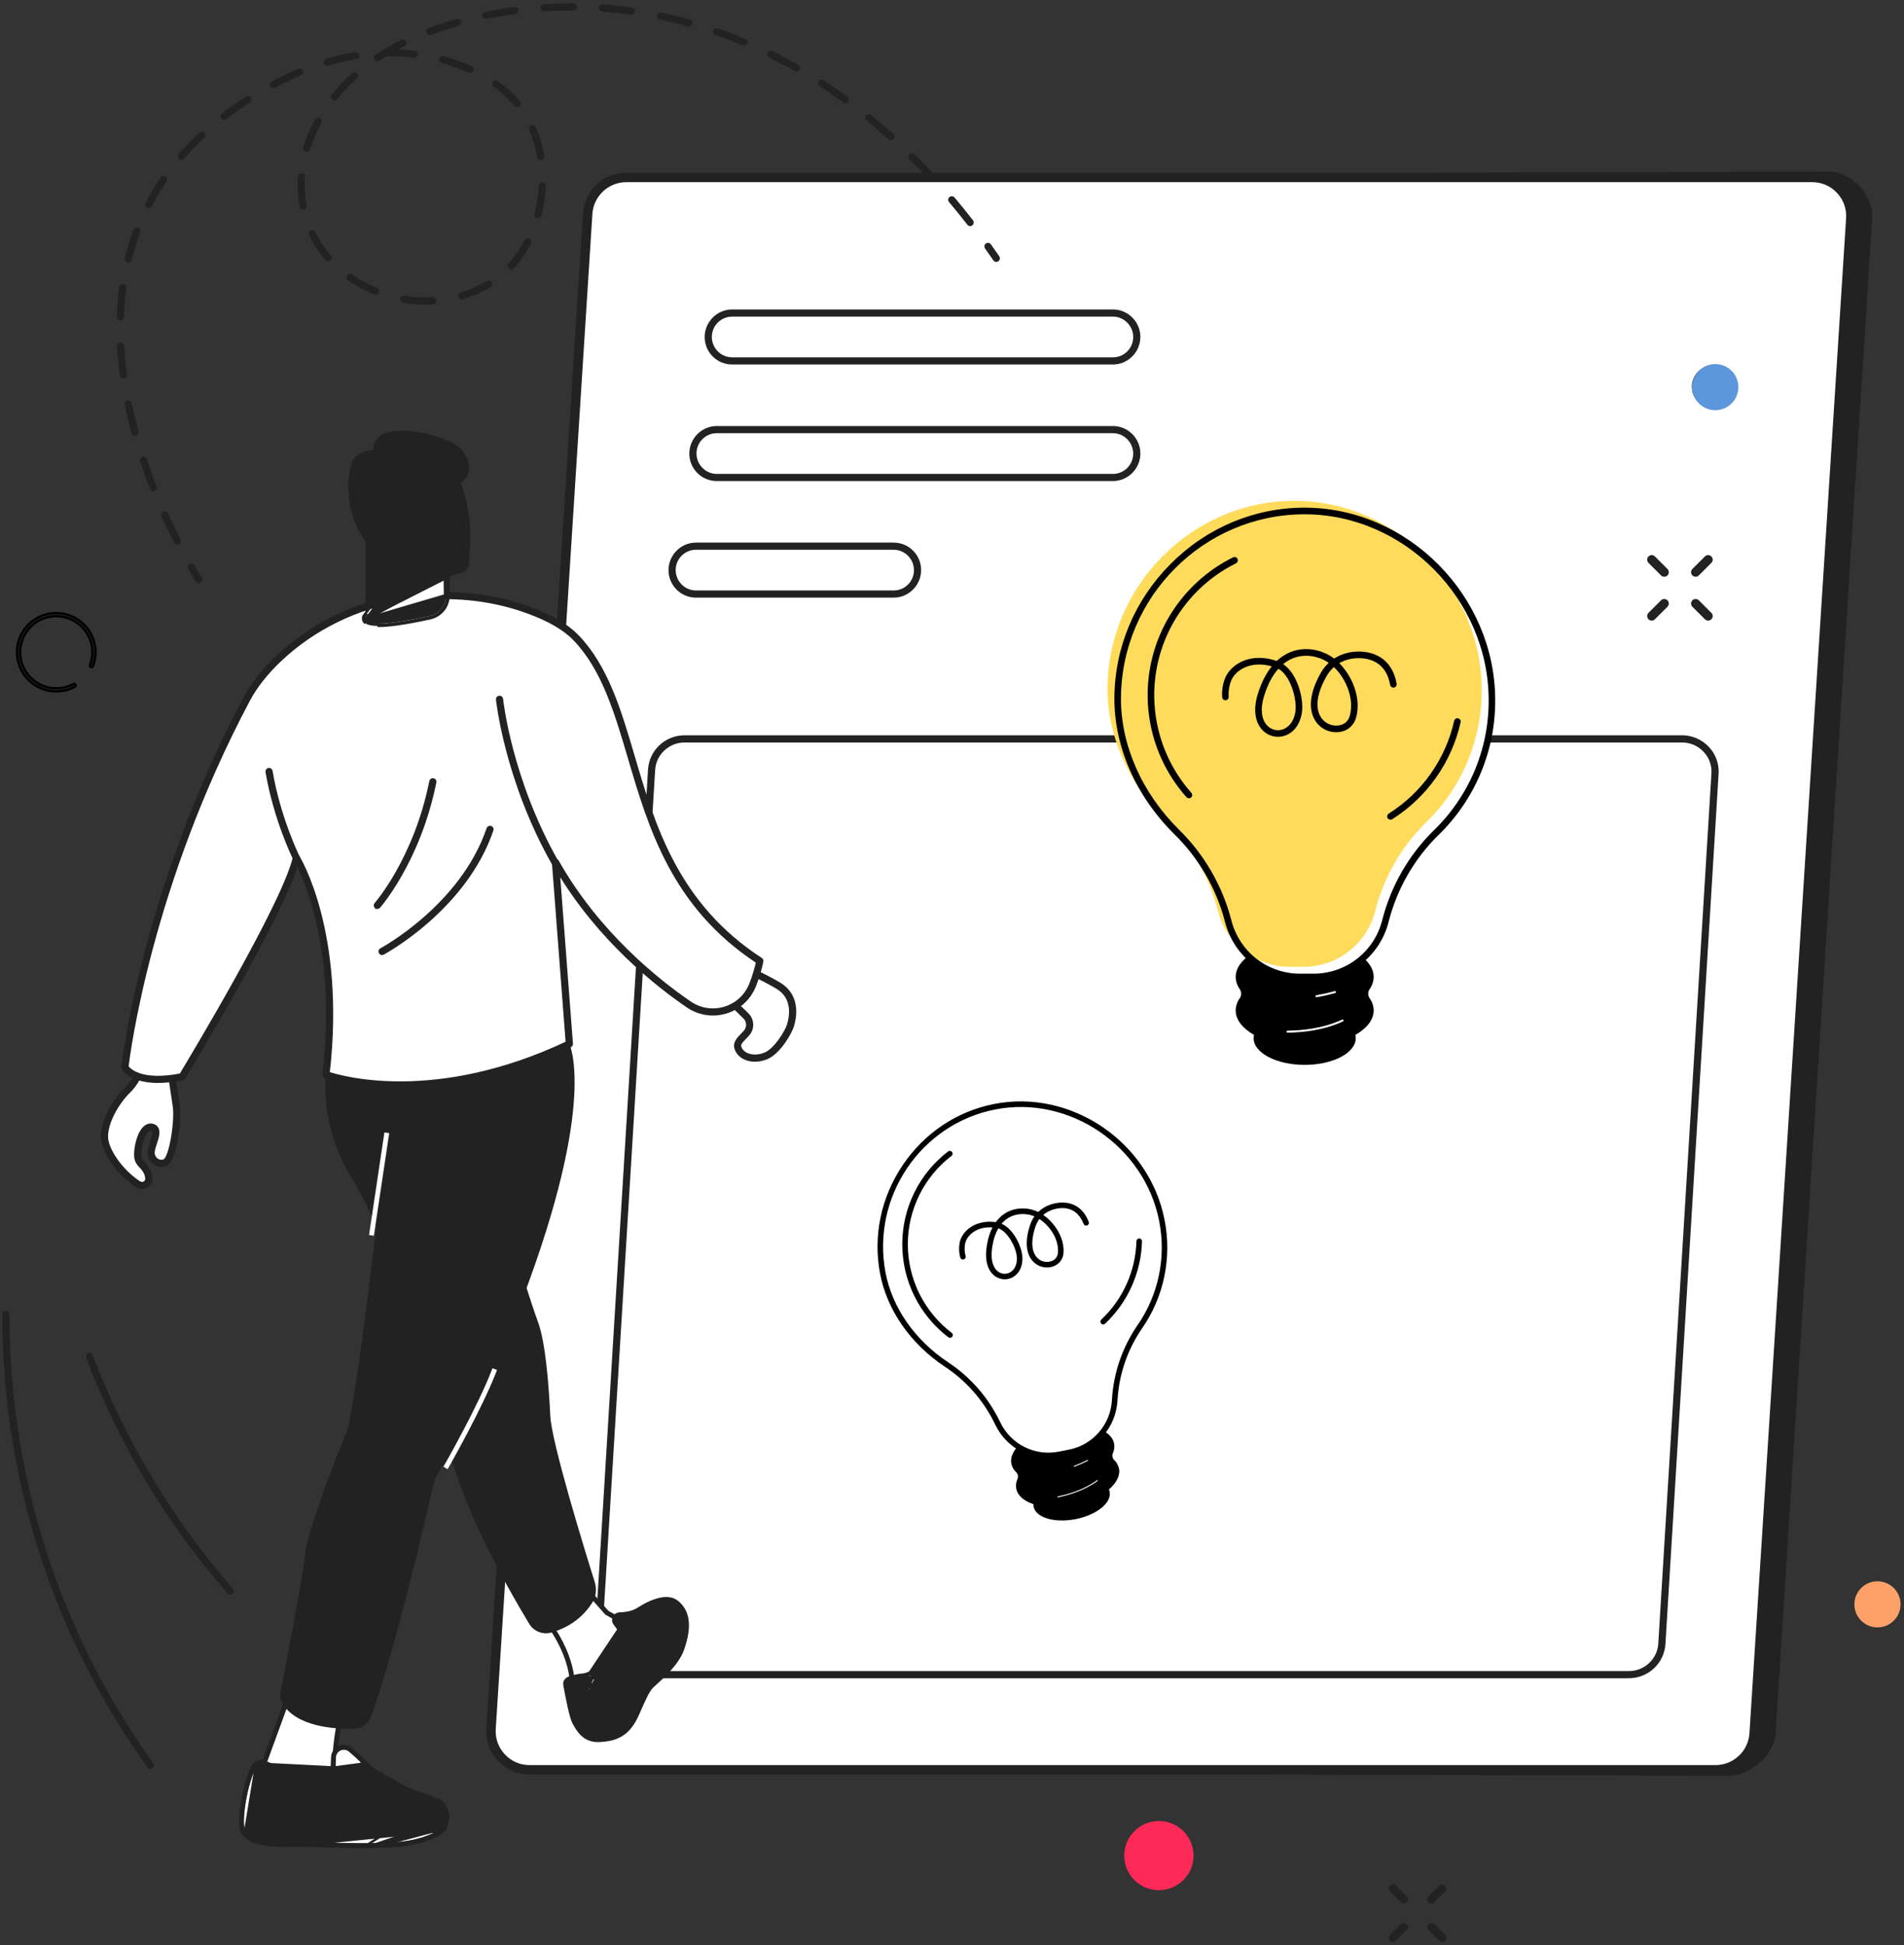
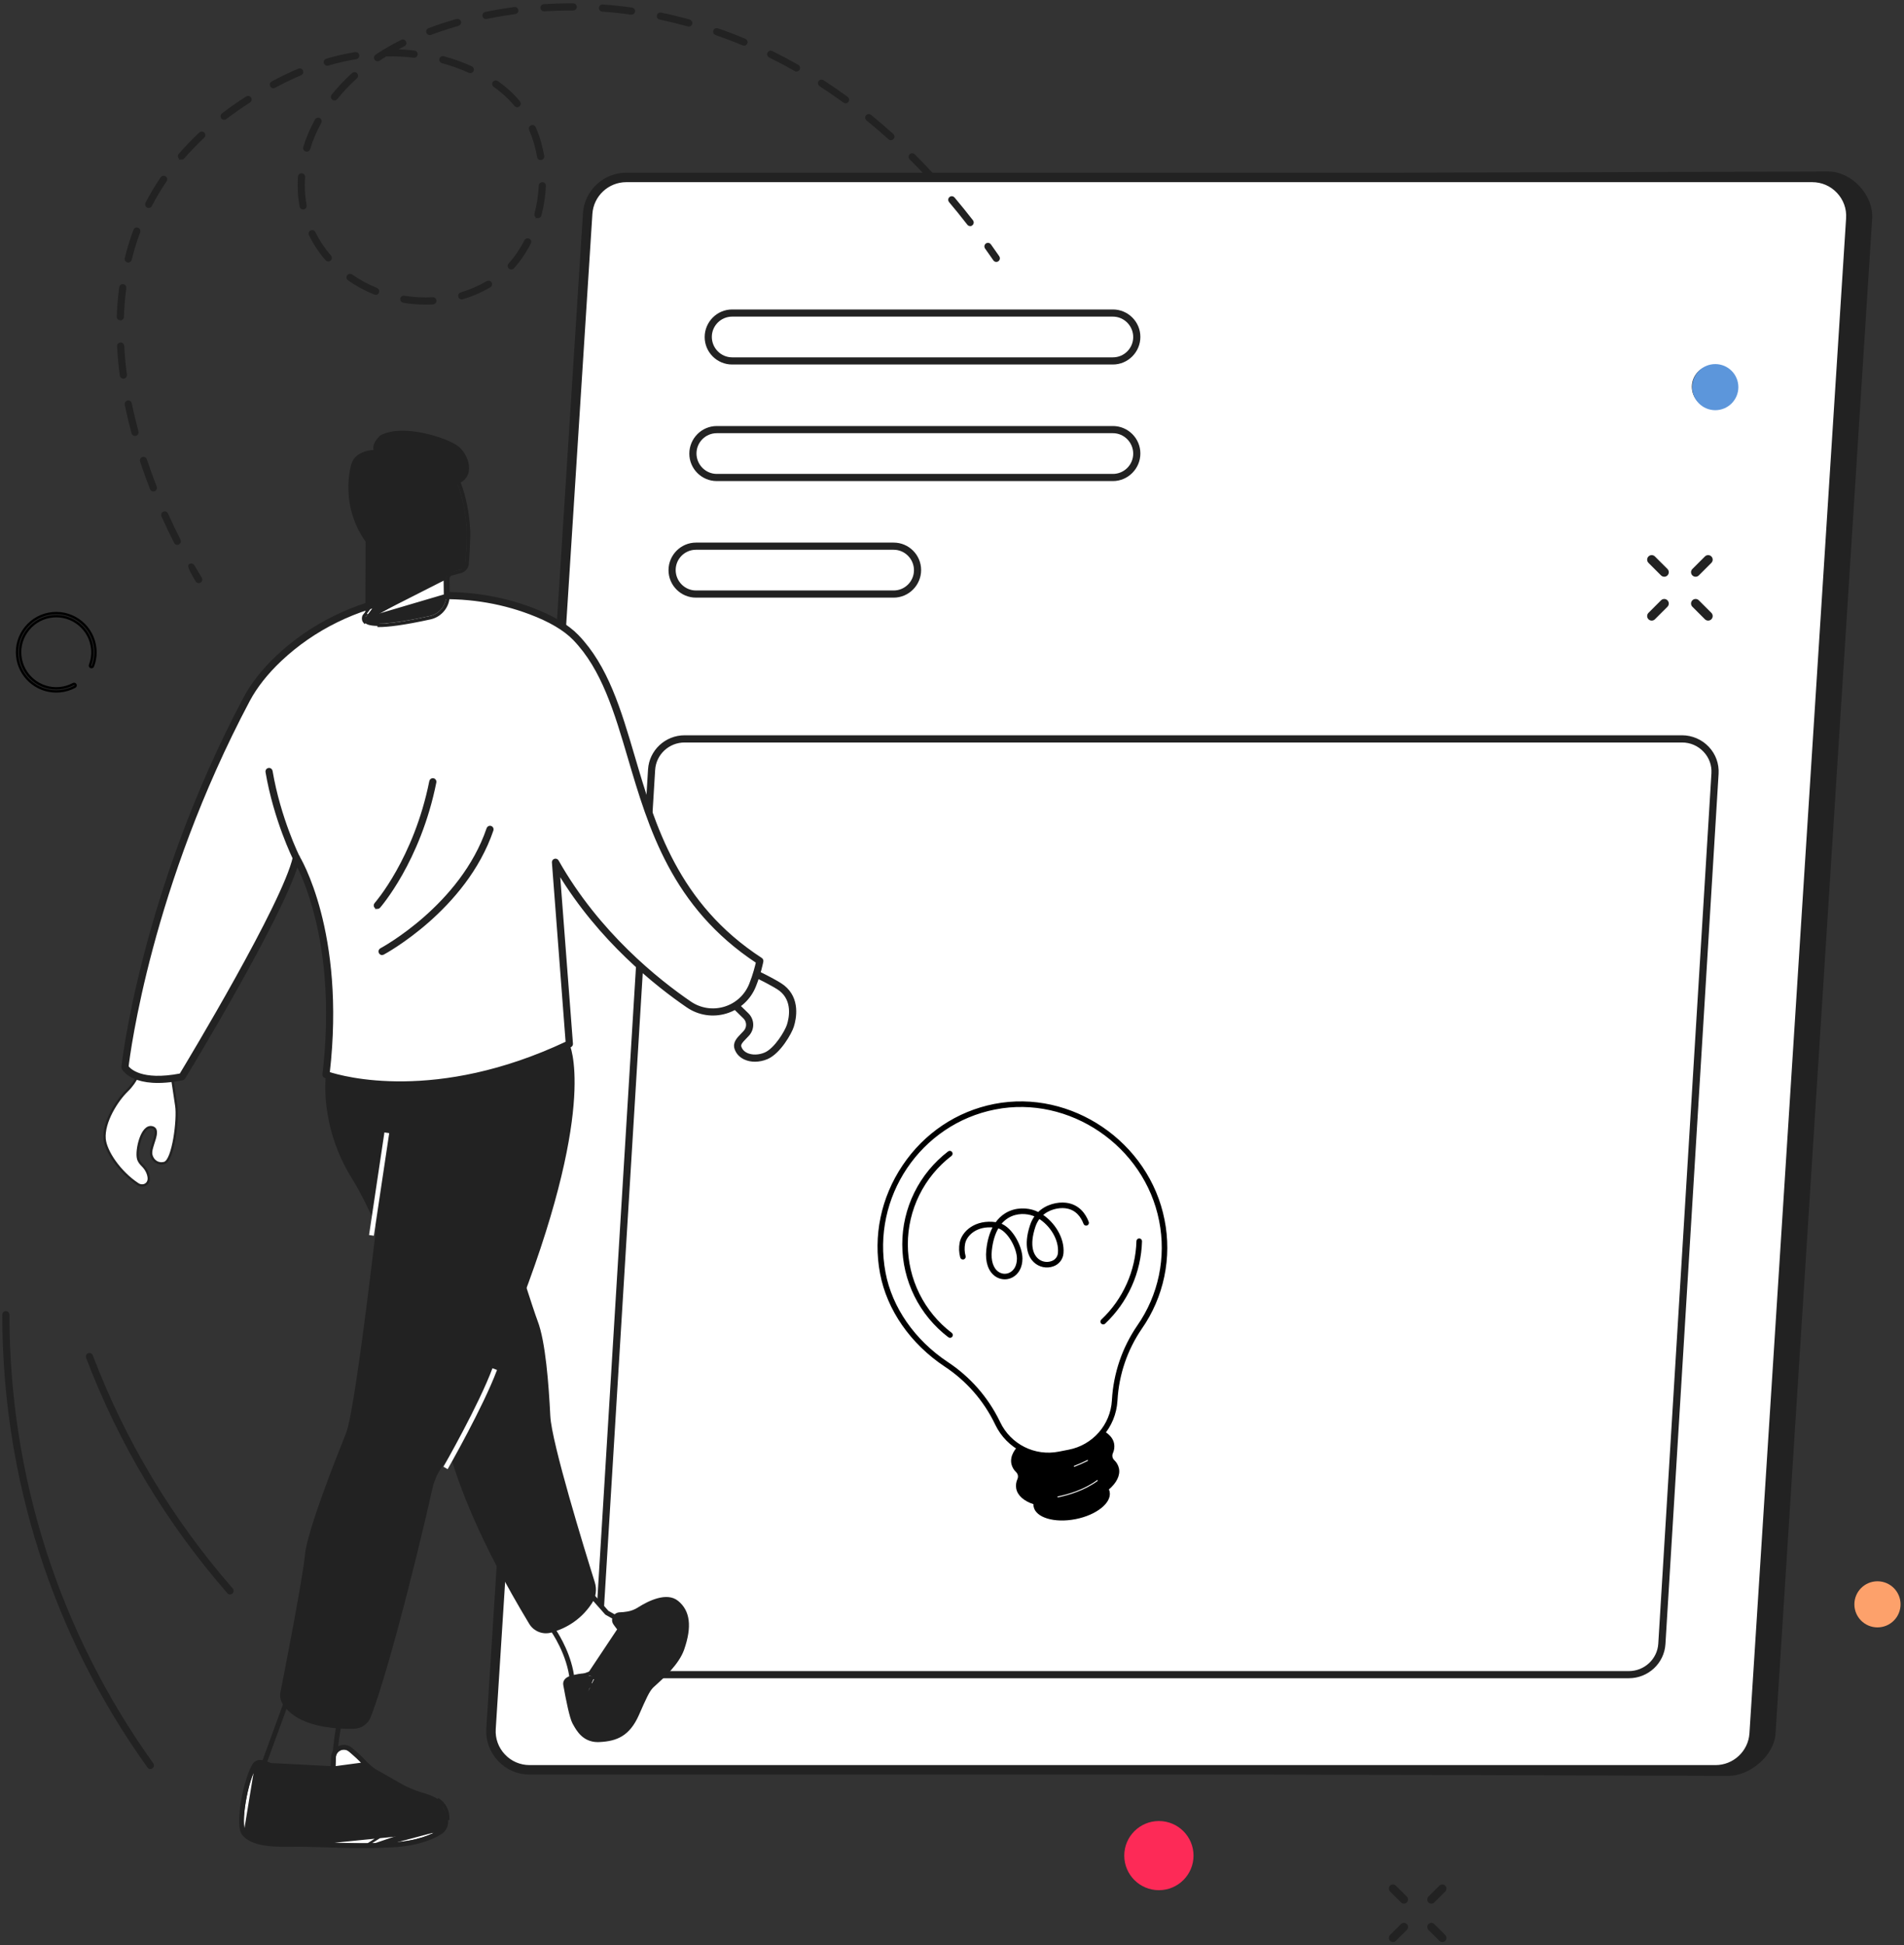
<svg xmlns="http://www.w3.org/2000/svg" width="413" height="422" viewBox="0 0 413 422" fill="none">
  <rect x="0" y="0" width="413" height="422" fill="#333333" stroke="none" />
  <path d="M374.914 384.736L119.012 383.92C114.166 383.92 110.331 379.836 110.637 375.004L131.606 46.338C131.885 41.922 135.551 38.49 139.981 38.49L396.535 37.701C401.381 37.701 405.906 42.58 405.595 47.412L384.632 376.077C384.352 380.493 379.343 384.741 374.919 384.741L374.914 384.736Z" fill="#222222" stroke="#222222" />
  <path d="M372.127 383.92H114.882C110.037 383.92 106.202 379.836 106.508 375.004L127.476 46.338C127.755 41.922 131.421 38.49 135.851 38.49H393.096C397.942 38.49 401.776 42.575 401.471 47.407L380.507 376.072C380.228 380.488 376.562 383.92 372.133 383.92H372.127Z" fill="white" stroke="#222222" />
  <path d="M372.127 384.446H114.882C112.391 384.446 110.084 383.446 108.383 381.63C106.681 379.815 105.828 377.451 105.986 374.967L126.949 46.307C127.25 41.628 131.158 37.964 135.846 37.964H393.091C395.582 37.964 397.889 38.964 399.59 40.78C401.292 42.596 402.145 44.959 401.987 47.444L381.023 376.109C380.723 380.788 376.815 384.452 372.127 384.452V384.446ZM135.846 39.017C131.711 39.017 128.261 42.249 127.998 46.375L107.034 375.041C106.892 377.23 107.645 379.315 109.146 380.915C110.647 382.515 112.686 383.394 114.882 383.394H372.127C376.262 383.394 379.712 380.162 379.975 376.035L400.939 47.37C401.081 45.18 400.328 43.096 398.827 41.496C397.325 39.896 395.287 39.017 393.091 39.017H135.846Z" fill="#222222" stroke="#222222" />
  <path d="M353.318 363.277H136.973C132.843 363.277 129.562 359.834 129.815 355.755L141.345 166.952C141.571 163.205 144.71 160.283 148.503 160.283H364.848C368.977 160.283 372.259 163.726 372.006 167.805L360.476 356.608C360.249 360.355 357.11 363.277 353.318 363.277Z" fill="white" />
  <path d="M353.318 363.803H136.973C134.845 363.803 132.791 362.919 131.342 361.376C129.888 359.834 129.161 357.824 129.288 355.718L140.818 166.915C141.065 162.899 144.442 159.752 148.503 159.752H364.848C366.976 159.752 369.03 160.636 370.478 162.178C371.932 163.72 372.659 165.731 372.533 167.836L361.003 356.639C360.755 360.655 357.384 363.803 353.318 363.803ZM148.497 160.815C144.989 160.815 142.077 163.526 141.861 166.989L130.331 355.792C130.22 357.602 130.847 359.334 132.101 360.661C133.37 362.013 135.098 362.755 136.967 362.755H353.312C356.82 362.755 359.733 360.045 359.949 356.581L371.479 167.779C371.59 165.968 370.963 164.236 369.709 162.91C368.44 161.557 366.712 160.815 364.842 160.815H148.497Z" fill="white" stroke="#222222" stroke-width="0.5" />
  <path d="M241.406 78.82H158.805C155.661 78.82 153.101 76.261 153.101 73.119C153.101 69.977 155.661 67.382 158.805 67.382H241.406C244.55 67.382 247.11 69.94 247.11 73.082C247.11 76.225 244.55 78.82 241.406 78.82ZM158.805 68.435C156.24 68.435 154.154 70.519 154.154 73.082C154.154 75.646 156.24 77.767 158.805 77.767H241.406C243.971 77.767 246.056 75.683 246.056 73.119C246.056 70.556 243.971 68.435 241.406 68.435H158.805Z" fill="#222222" stroke="#222222" stroke-width="0.5" />
  <path d="M241.406 104.106H155.476C152.332 104.106 149.772 101.548 149.772 98.405C149.772 95.263 152.332 92.668 155.476 92.668H241.406C244.55 92.668 247.11 95.226 247.11 98.368C247.11 101.511 244.55 104.106 241.406 104.106ZM155.476 93.721C152.911 93.721 150.826 95.805 150.826 98.368C150.826 100.932 152.911 103.053 155.476 103.053H241.406C243.971 103.053 246.056 100.969 246.056 98.405C246.056 95.842 243.971 93.721 241.406 93.721H155.476Z" fill="#222222" stroke="#222222" stroke-width="0.5" />
  <path d="M193.848 129.392H150.963C147.818 129.392 145.258 126.834 145.258 123.691C145.258 120.549 147.818 117.954 150.963 117.954H193.848C196.993 117.954 199.552 120.512 199.552 123.654C199.552 126.797 196.993 129.392 193.848 129.392ZM150.963 119.007C148.397 119.007 146.312 121.091 146.312 123.654C146.312 126.218 148.397 128.339 150.963 128.339H193.848C196.413 128.339 198.499 126.255 198.499 123.691C198.499 121.128 196.413 119.007 193.848 119.007H150.963Z" fill="#222222" stroke="#222222" stroke-width="0.5" />
  <path d="M353.318 363.803H136.973C134.845 363.803 132.791 362.918 131.342 361.376C129.888 359.834 129.161 357.823 129.288 355.718L140.818 166.915C141.065 162.899 144.442 159.752 148.503 159.752H364.848C366.976 159.752 369.03 160.636 370.478 162.178C371.932 163.72 372.659 165.731 372.533 167.836L361.003 356.639C360.755 360.655 357.384 363.803 353.318 363.803ZM148.497 160.815C144.989 160.815 142.077 163.525 141.861 166.989L130.331 355.792C130.22 357.602 130.847 359.334 132.101 360.66C133.37 362.013 135.098 362.755 136.967 362.755H353.312C356.82 362.755 359.733 360.045 359.949 356.581L371.479 167.778C371.59 165.968 370.963 164.236 369.709 162.91C368.44 161.557 366.712 160.815 364.842 160.815H148.497Z" fill="#222222" />
  <path d="M241.68 316.72C241.488 316.534 241.357 316.294 241.306 316.031C241.255 315.769 241.285 315.497 241.393 315.252C241.696 314.596 241.79 313.863 241.662 313.152C241.032 309.934 235.532 308.301 229.377 309.506C223.222 310.71 218.745 314.297 219.375 317.514C219.524 318.221 219.887 318.865 220.416 319.358C220.608 319.544 220.739 319.785 220.79 320.047C220.842 320.309 220.811 320.581 220.703 320.826C220.4 321.482 220.306 322.216 220.434 322.927C220.733 324.452 222.129 325.622 224.17 326.301C224.162 326.483 224.175 326.664 224.209 326.843C224.675 329.224 228.745 330.433 233.299 329.542C237.853 328.65 241.168 325.996 240.702 323.615C240.666 323.436 240.61 323.263 240.534 323.098C242.168 321.699 243.02 320.09 242.721 318.564C242.572 317.857 242.208 317.214 241.68 316.72Z" fill="black" />
  <path d="M252.019 264.736C248.788 248.233 232.287 236.845 215.777 240.076C199.288 243.304 188.373 259.663 191.489 276.163C193.075 284.563 198.651 291.572 205.239 295.951C210.005 299.088 213.834 303.452 216.324 308.583L216.445 308.831C217.61 311.258 219.549 313.229 221.957 314.435C224.365 315.642 227.105 316.016 229.749 315.498L231.978 315.062C234.622 314.544 237.02 313.165 238.795 311.139C240.571 309.114 241.623 306.557 241.789 303.87L241.799 303.705C242.121 298.046 243.984 292.582 247.186 287.903C249.502 284.561 251.124 280.788 251.954 276.809C252.784 272.829 252.806 268.724 252.019 264.736Z" fill="white" stroke="black" stroke-width="0.5" />
  <path d="M232.044 315.395L229.814 315.832C227.094 316.364 224.274 315.979 221.796 314.737C219.318 313.496 217.323 311.467 216.123 308.97L216.003 308.722C213.54 303.649 209.753 299.333 205.042 296.229C197.684 291.34 192.617 284.044 191.139 276.214C189.613 268.132 191.335 259.866 195.985 252.937C200.635 246.009 207.65 241.3 215.698 239.724C232.288 236.477 249.077 247.896 252.359 264.661C253.163 268.694 253.145 272.847 252.306 276.873C251.466 280.899 249.823 284.714 247.473 288.091C244.307 292.716 242.465 298.118 242.149 303.713L242.137 303.878C241.967 306.644 240.885 309.275 239.058 311.359C237.231 313.443 234.764 314.863 232.044 315.395ZM215.84 240.422C199.494 243.623 188.724 259.625 191.836 276.095C193.278 283.741 198.235 290.869 205.431 295.655C210.247 298.828 214.118 303.24 216.637 308.426L216.757 308.674C217.89 311.029 219.773 312.943 222.11 314.114C224.448 315.286 227.109 315.65 229.676 315.148L231.905 314.712C234.472 314.209 236.799 312.869 238.523 310.902C240.247 308.936 241.269 306.453 241.43 303.844L241.44 303.68C241.766 297.956 243.65 292.43 246.888 287.697C249.188 284.4 250.797 280.672 251.62 276.738C252.442 272.804 252.462 268.744 251.677 264.803C248.47 248.419 232.054 237.25 215.84 240.423L215.84 240.422Z" fill="black" stroke="black" stroke-width="0.5" />
  <path d="M218.581 277.204C218.148 277.288 217.702 277.285 217.27 277.197C216.837 277.109 216.427 276.936 216.061 276.688C214.61 275.71 213.926 273.71 214.183 271.2C214.416 268.941 214.987 267.274 215.691 266.047C211.736 265.582 209.462 267.87 209.101 269.733C208.92 270.662 208.956 271.62 209.206 272.533C209.231 272.622 209.22 272.717 209.175 272.798C209.129 272.879 209.054 272.938 208.965 272.964C208.876 272.987 208.781 272.976 208.7 272.931C208.62 272.886 208.56 272.811 208.533 272.723C208.254 271.702 208.211 270.631 208.409 269.592C208.835 267.402 211.501 264.689 216.11 265.384C216.659 264.582 217.369 263.901 218.194 263.387C220.375 262.052 222.882 262.246 224.502 262.874C224.757 262.974 225.005 263.089 225.247 263.217C226.993 261.438 229.505 260.957 231.174 261.152C233.978 261.483 235.306 263.507 235.926 265.145C235.942 265.189 235.95 265.235 235.948 265.281C235.947 265.328 235.936 265.373 235.917 265.415C235.898 265.458 235.871 265.496 235.837 265.528C235.803 265.559 235.764 265.584 235.72 265.6C235.677 265.617 235.631 265.625 235.584 265.623C235.538 265.622 235.492 265.611 235.45 265.592C235.408 265.573 235.37 265.546 235.338 265.512C235.306 265.478 235.281 265.439 235.265 265.395C234.715 263.938 233.543 262.142 231.092 261.853C229.629 261.682 227.446 262.087 225.882 263.584C228.485 265.244 230.717 268.563 230.432 271.862C230.383 272.444 230.167 272.999 229.809 273.46C229.452 273.922 228.968 274.27 228.416 274.462C227.733 274.711 226.994 274.764 226.282 274.613C225.571 274.462 224.917 274.113 224.395 273.608C223.456 272.705 222.118 270.49 223.68 265.799C223.921 265.065 224.286 264.377 224.758 263.766C224.579 263.684 224.413 263.606 224.241 263.542C222.779 262.977 220.516 262.807 218.558 264.004C217.896 264.415 217.317 264.945 216.849 265.568C219.496 266.47 221.546 270.558 221.532 273.043C221.522 274.806 220.776 276.208 219.486 276.888C219.202 277.037 218.897 277.143 218.581 277.204ZM216.438 266.172C215.624 267.493 215.098 269.211 214.886 271.273C214.655 273.514 215.228 275.272 216.456 276.104C216.85 276.375 217.311 276.533 217.789 276.56C218.266 276.587 218.742 276.482 219.164 276.257C220.216 275.701 220.824 274.526 220.833 273.032C220.844 270.793 218.82 266.792 216.437 266.164L216.438 266.172ZM225.396 264.111C224.937 264.68 224.586 265.328 224.358 266.022C222.913 270.346 224.068 272.314 224.886 273.102C225.313 273.515 225.847 273.799 226.427 273.923C227.008 274.047 227.612 274.004 228.17 273.801C228.598 273.658 228.974 273.393 229.252 273.038C229.53 272.682 229.697 272.253 229.732 271.804C229.993 268.713 227.854 265.605 225.394 264.104L225.396 264.111Z" fill="black" stroke="black" stroke-width="0.5" />
  <path d="M239.366 287.044C239.291 287.059 239.213 287.049 239.144 287.015C239.075 286.982 239.019 286.927 238.984 286.859C238.949 286.791 238.937 286.714 238.95 286.638C238.963 286.563 239 286.494 239.056 286.441C241.408 284.22 243.3 281.558 244.621 278.605C245.943 275.653 246.668 272.47 246.757 269.237C246.76 269.143 246.8 269.055 246.869 268.991C246.938 268.927 247.029 268.892 247.123 268.896C247.217 268.899 247.305 268.939 247.369 269.008C247.434 269.076 247.468 269.168 247.465 269.261C247.372 272.588 246.624 275.863 245.264 278.9C243.903 281.938 241.957 284.677 239.535 286.962C239.487 287.004 239.429 287.033 239.366 287.044Z" fill="black" stroke="black" stroke-width="0.5" />
  <path d="M206.141 289.953C206.092 289.963 206.042 289.962 205.993 289.951C205.945 289.939 205.899 289.918 205.86 289.888C202.787 287.548 200.296 284.532 198.579 281.074C196.862 277.616 195.966 273.809 195.961 269.948C195.955 266.088 196.84 262.278 198.547 258.814C200.254 255.35 202.737 252.326 205.803 249.976C205.84 249.947 205.883 249.926 205.928 249.914C205.973 249.902 206.02 249.899 206.067 249.905C206.114 249.911 206.158 249.926 206.199 249.949C206.24 249.972 206.275 250.004 206.304 250.041C206.333 250.078 206.354 250.12 206.366 250.165C206.378 250.211 206.381 250.258 206.375 250.304C206.369 250.351 206.354 250.396 206.331 250.436C206.308 250.477 206.276 250.513 206.239 250.541C203.259 252.825 200.845 255.763 199.186 259.13C197.526 262.496 196.665 266.199 196.67 269.951C196.675 273.703 197.545 277.404 199.213 280.765C200.881 284.126 203.302 287.058 206.288 289.332C206.362 289.389 206.411 289.473 206.424 289.565C206.437 289.658 206.412 289.752 206.355 289.826C206.302 289.894 206.226 289.939 206.141 289.953Z" fill="black" stroke="black" stroke-width="0.5" />
  <path d="M233.1 318.424C233.013 318.441 232.923 318.425 232.847 318.379C232.772 318.333 232.716 318.26 232.692 318.175C232.668 318.089 232.676 317.998 232.716 317.919C232.756 317.84 232.825 317.779 232.908 317.748C233.869 317.383 234.811 316.969 235.73 316.507C235.814 316.465 235.911 316.457 236 316.487C236.089 316.516 236.162 316.579 236.205 316.663C236.247 316.747 236.254 316.844 236.225 316.933C236.196 317.022 236.132 317.095 236.049 317.138C235.108 317.611 234.144 318.035 233.159 318.408C233.14 318.415 233.12 318.42 233.1 318.424Z" fill="white" stroke="black" stroke-width="0.5" />
  <path d="M229.523 325.069C229.434 325.081 229.343 325.058 229.271 325.005C229.198 324.952 229.147 324.874 229.13 324.786C229.113 324.698 229.13 324.606 229.178 324.53C229.225 324.454 229.3 324.398 229.387 324.375C231.697 323.904 235.033 322.916 237.796 320.899C237.833 320.87 237.876 320.848 237.922 320.835C237.968 320.822 238.016 320.819 238.063 320.825C238.11 320.831 238.156 320.847 238.197 320.871C238.238 320.896 238.273 320.928 238.302 320.967C238.33 321.005 238.35 321.049 238.36 321.095C238.371 321.142 238.372 321.19 238.364 321.237C238.356 321.284 238.338 321.329 238.311 321.368C238.285 321.408 238.251 321.442 238.212 321.469C235.346 323.56 231.908 324.58 229.528 325.068L229.523 325.069Z" fill="white" stroke="black" stroke-width="0.5" />
  <g clip-path="url(#clip0_174_2597)">
    <path d="M297.086 216.538C296.884 216.249 296.776 215.905 296.776 215.553C296.776 215.2 296.884 214.856 297.086 214.567C297.644 213.795 297.951 212.87 297.966 211.918C297.966 207.597 291.264 204.092 282.999 204.092C274.734 204.092 268.035 207.597 268.035 211.918C268.048 212.871 268.355 213.796 268.915 214.567C269.116 214.856 269.224 215.2 269.224 215.553C269.224 215.905 269.116 216.249 268.915 216.538C268.355 217.31 268.048 218.235 268.035 219.187C268.035 221.236 269.544 223.102 272.011 224.497C271.955 224.73 271.926 224.969 271.925 225.208C271.925 228.406 276.883 231 282.999 231C289.115 231 294.075 228.406 294.075 225.208C294.074 224.969 294.045 224.73 293.989 224.497C296.456 223.102 297.966 221.236 297.966 219.187C297.951 218.235 297.644 217.31 297.086 216.538Z" fill="black" />
    <path d="M323.619 151.919C323.619 129.755 305.159 110.848 282.986 110.848C260.843 110.848 242.584 129.244 242.436 151.374C242.36 162.64 247.798 173.117 255.211 180.449C260.58 185.713 264.429 192.327 266.35 199.594L266.443 199.945C267.336 203.379 269.345 206.419 272.154 208.59C274.963 210.76 278.413 211.937 281.963 211.937H284.957C288.508 211.937 291.958 210.76 294.767 208.59C297.576 206.42 299.585 203.379 300.479 199.945L300.534 199.735C302.384 192.497 306.176 185.901 311.503 180.66C315.345 176.924 318.397 172.455 320.478 167.518C322.559 162.581 323.627 157.276 323.619 151.919Z" fill="white" stroke="black" stroke-width="0.5" />
    <path d="M321.408 149.71C321.408 127.546 302.949 108.639 280.776 108.639C258.632 108.639 240.373 127.035 240.226 149.165C240.15 160.431 245.588 170.908 253 178.24C258.37 183.504 262.218 190.118 264.14 197.385L264.232 197.736C265.126 201.17 267.134 204.211 269.943 206.381C272.752 208.551 276.202 209.728 279.752 209.728H282.746C286.297 209.728 289.747 208.551 292.556 206.381C295.366 204.211 297.375 201.17 298.269 197.736L298.323 197.526C300.173 190.288 303.965 183.692 309.292 178.451C313.134 174.715 316.186 170.246 318.267 165.309C320.349 160.372 321.417 155.067 321.408 149.71Z" fill="#FFDB5B" />
    <path d="M284.957 212.385H281.963C278.31 212.385 274.759 211.173 271.869 208.94C268.979 206.706 266.912 203.578 265.992 200.044L265.9 199.693C263.998 192.507 260.193 185.966 254.885 180.758C246.607 172.573 241.899 161.854 241.971 151.351C242.042 140.512 246.363 130.256 254.131 122.472C261.9 114.688 272.165 110.373 282.974 110.373C305.254 110.373 324.078 129.394 324.078 151.909C324.097 157.328 323.022 162.695 320.917 167.69C318.812 172.684 315.72 177.203 311.827 180.975C306.56 186.156 302.811 192.677 300.985 199.834L300.928 200.044C300.008 203.578 297.942 206.707 295.051 208.94C292.161 211.174 288.611 212.385 284.957 212.385ZM282.98 111.311C261.028 111.313 243.047 129.284 242.901 151.374C242.832 161.628 247.438 172.103 255.533 180.115C260.959 185.438 264.849 192.124 266.794 199.47L266.887 199.821C267.756 203.155 269.706 206.106 272.433 208.213C275.16 210.321 278.51 211.465 281.957 211.466H284.951C288.398 211.465 291.748 210.321 294.475 208.214C297.203 206.107 299.154 203.155 300.022 199.821L300.077 199.611C301.947 192.291 305.783 185.62 311.17 180.319C314.979 176.635 318.004 172.221 320.064 167.341C322.124 162.461 323.177 157.216 323.16 151.919C323.16 129.915 304.755 111.313 282.98 111.313V111.311Z" fill="black" stroke="black" stroke-width="0.5" />
    <path d="M277.214 159.579C276.632 159.578 276.056 159.462 275.519 159.239C274.982 159.015 274.495 158.687 274.085 158.275C272.456 156.642 272.077 153.882 273.045 150.701C273.919 147.838 275.079 145.827 276.3 144.417C271.302 142.814 267.782 145.198 266.843 147.516C266.374 148.672 266.178 149.92 266.27 151.164C266.28 151.286 266.241 151.406 266.162 151.499C266.084 151.592 265.971 151.65 265.849 151.66C265.728 151.669 265.608 151.629 265.515 151.551C265.423 151.472 265.364 151.361 265.352 151.24C265.249 149.849 265.465 148.453 265.984 147.158C267.089 144.434 271.224 141.6 277.009 143.666C277.923 142.767 279.013 142.067 280.212 141.61C283.369 140.437 286.563 141.322 288.5 142.545C288.804 142.738 289.096 142.949 289.376 143.176C292.085 141.318 295.456 141.331 297.566 142.006C301.109 143.144 302.313 146.098 302.7 148.374C302.711 148.435 302.709 148.496 302.695 148.556C302.682 148.615 302.656 148.672 302.621 148.721C302.586 148.771 302.541 148.814 302.489 148.846C302.437 148.879 302.38 148.901 302.319 148.911C302.259 148.921 302.197 148.919 302.138 148.906C302.078 148.892 302.022 148.867 301.972 148.831C301.922 148.796 301.88 148.751 301.847 148.7C301.815 148.648 301.793 148.59 301.782 148.53C301.439 146.506 300.378 143.887 297.281 142.892C295.433 142.301 292.506 142.271 290.104 143.811C293.052 146.618 295.098 151.475 293.894 155.67C293.684 156.41 293.264 157.074 292.684 157.58C292.105 158.086 291.391 158.414 290.629 158.523C289.682 158.673 288.712 158.553 287.831 158.178C286.949 157.802 286.191 157.186 285.643 156.4C284.658 154.995 283.487 151.791 286.696 146.119C287.194 145.231 287.839 144.434 288.605 143.763C288.395 143.611 288.199 143.468 287.993 143.342C286.245 142.242 283.361 141.448 280.525 142.5C279.565 142.865 278.682 143.404 277.919 144.091C281.115 145.928 282.732 151.734 282.083 154.945C281.624 157.223 280.304 158.847 278.464 159.4C278.058 159.521 277.637 159.581 277.214 159.579ZM277.235 144.768C275.847 146.27 274.731 148.36 273.936 150.973C273.07 153.813 273.365 156.232 274.744 157.618C275.184 158.07 275.741 158.391 276.351 158.546C276.962 158.702 277.605 158.687 278.207 158.502C279.708 158.05 280.793 156.684 281.182 154.753C281.763 151.86 280.159 146.174 277.235 144.758V144.768ZM289.342 144.371C288.605 144.991 287.987 145.739 287.517 146.58C284.553 151.806 285.548 154.644 286.407 155.87C286.854 156.512 287.473 157.016 288.193 157.322C288.912 157.629 289.704 157.728 290.477 157.606C291.067 157.53 291.621 157.281 292.07 156.892C292.519 156.503 292.844 155.99 293.003 155.418C294.123 151.486 292.144 146.925 289.342 144.36V144.371Z" fill="black" stroke="black" stroke-width="0.5" />
    <path d="M301.606 177.569C301.505 177.569 301.406 177.537 301.326 177.476C301.245 177.415 301.186 177.33 301.158 177.233C301.13 177.136 301.134 177.033 301.17 176.939C301.206 176.845 301.272 176.764 301.357 176.711C304.962 174.434 308.083 171.469 310.539 167.985C312.996 164.501 314.74 160.567 315.673 156.409C315.701 156.288 315.776 156.184 315.881 156.118C315.986 156.053 316.113 156.032 316.233 156.06C316.354 156.087 316.458 156.162 316.524 156.267C316.589 156.372 316.611 156.499 316.583 156.619C315.621 160.898 313.824 164.945 311.296 168.529C308.767 172.113 305.556 175.164 301.846 177.506C301.773 177.549 301.69 177.57 301.606 177.569Z" fill="black" stroke="black" stroke-width="0.5" />
    <path d="M257.895 172.92C257.83 172.92 257.765 172.906 257.705 172.879C257.645 172.852 257.591 172.813 257.548 172.764C254.166 168.96 251.707 164.429 250.362 159.521C249.018 154.614 248.823 149.463 249.793 144.468C250.763 139.473 252.873 134.769 255.958 130.721C259.042 126.673 263.019 123.391 267.58 121.128C267.635 121.1 267.695 121.084 267.757 121.079C267.819 121.075 267.88 121.083 267.939 121.102C267.998 121.122 268.052 121.153 268.099 121.193C268.145 121.233 268.184 121.283 268.211 121.338C268.239 121.393 268.255 121.453 268.26 121.515C268.264 121.577 268.256 121.639 268.237 121.697C268.217 121.756 268.186 121.81 268.146 121.857C268.105 121.903 268.056 121.942 268.001 121.969C263.568 124.168 259.702 127.358 256.704 131.292C253.705 135.225 251.654 139.797 250.71 144.651C249.766 149.506 249.955 154.512 251.261 159.282C252.567 164.052 254.957 168.456 258.243 172.154C258.325 172.246 258.367 172.367 258.36 172.49C258.353 172.613 258.297 172.728 258.205 172.81C258.119 172.884 258.008 172.923 257.895 172.92Z" fill="black" stroke="black" stroke-width="0.5" />
    <path d="M285.557 216.57C285.44 216.57 285.327 216.527 285.241 216.448C285.155 216.369 285.102 216.26 285.092 216.144C285.082 216.028 285.116 215.912 285.188 215.82C285.26 215.727 285.364 215.665 285.479 215.646C286.815 215.419 288.138 215.122 289.443 214.756C289.562 214.723 289.69 214.738 289.797 214.798C289.905 214.859 289.984 214.959 290.018 215.078C290.052 215.197 290.036 215.324 289.976 215.432C289.916 215.54 289.815 215.619 289.696 215.653C288.36 216.027 287.005 216.331 285.637 216.564C285.61 216.568 285.584 216.57 285.557 216.57Z" fill="white" stroke="black" stroke-width="0.5" />
    <path d="M279.247 224.259C279.129 224.251 279.018 224.199 278.937 224.112C278.856 224.026 278.811 223.912 278.811 223.793C278.811 223.675 278.856 223.561 278.937 223.474C279.018 223.388 279.129 223.335 279.247 223.327C282.355 223.302 286.919 222.869 291.003 220.961C291.059 220.931 291.12 220.914 291.183 220.909C291.245 220.904 291.308 220.912 291.368 220.932C291.427 220.952 291.482 220.984 291.529 221.026C291.576 221.068 291.614 221.119 291.641 221.176C291.667 221.232 291.682 221.294 291.684 221.357C291.686 221.42 291.676 221.482 291.653 221.541C291.63 221.599 291.596 221.653 291.552 221.698C291.508 221.743 291.455 221.778 291.397 221.802C287.161 223.782 282.456 224.23 279.254 224.259H279.247Z" fill="white" stroke="black" stroke-width="0.5" />
  </g>
  <path d="M119.886 353.471C119.886 353.471 123.616 358.629 124.132 364.65C124.132 364.65 132.28 367.861 136.241 363.503C140.202 359.145 138.422 353.639 138.422 353.639L131.648 349.854L128.093 345.838L119.886 353.465V353.471Z" fill="white" />
  <path d="M130.194 366.329C127.013 366.329 124.137 365.224 123.937 365.14C123.753 365.066 123.621 364.892 123.605 364.698C123.105 358.887 119.491 353.828 119.455 353.781C119.296 353.565 119.328 353.271 119.523 353.086L127.729 345.459C127.835 345.365 127.972 345.312 128.114 345.317C128.256 345.323 128.388 345.386 128.482 345.496L131.98 349.444L138.675 353.186C138.79 353.249 138.88 353.36 138.917 353.486C138.991 353.723 140.739 359.334 136.626 363.866C134.893 365.771 132.464 366.335 130.194 366.335V366.329ZM124.622 364.271C126.091 364.777 132.591 366.735 135.846 363.15C139.143 359.518 138.222 354.976 137.969 353.992L131.39 350.312C131.337 350.286 131.29 350.244 131.253 350.202L128.051 346.591L120.571 353.539C121.43 354.834 124.084 359.187 124.622 364.261V364.271Z" fill="#222222" />
-   <path d="M57.048 383.12L62.326 368.672L73.977 372.14C73.177 375.398 72.718 378.73 72.608 382.088L72.423 387.826L61.636 388.857L57.043 383.125L57.048 383.12Z" fill="white" />
  <path d="M61.642 389.378C61.483 389.378 61.331 389.305 61.231 389.178L56.638 383.446C56.522 383.304 56.49 383.109 56.553 382.936L61.831 368.487C61.926 368.224 62.21 368.082 62.479 368.161L74.13 371.63C74.399 371.709 74.557 371.988 74.493 372.261C73.703 375.477 73.245 378.788 73.14 382.099L72.955 387.836C72.945 388.099 72.745 388.32 72.481 388.341L61.694 389.373C61.694 389.373 61.663 389.373 61.642 389.373V389.378ZM57.649 383.02L61.879 388.299L71.923 387.336L72.092 382.062C72.197 378.846 72.618 375.63 73.356 372.493L62.658 369.308L57.649 383.015V383.02Z" fill="#222222" />
  <path d="M91.159 389.547L91.16 389.547C92.291 389.839 93.62 390.299 94.688 390.998C95.853 391.763 96.505 393.114 96.461 394.518C96.461 394.518 96.461 394.518 96.461 394.518L96.434 395.243L96.434 395.244C96.406 396.058 95.984 396.807 95.294 397.235L95.293 397.235C93.745 398.196 90.541 399.658 85.035 399.956C80.8 400.184 76.705 400.127 72.991 400.026C72.137 400.003 71.303 399.977 70.491 399.953C67.778 399.87 65.32 399.795 63.237 399.84C60.547 399.897 58.39 399.783 56.712 399.416C55.034 399.049 53.861 398.437 53.107 397.52L53.107 397.52C52.965 397.348 52.844 397.048 52.762 396.615C52.681 396.187 52.641 395.657 52.64 395.049C52.638 393.835 52.789 392.341 53.049 390.801C53.309 389.262 53.674 387.685 54.097 386.308C54.522 384.926 54.998 383.764 55.472 383.041L55.472 383.041C55.723 382.659 56.195 382.474 56.658 382.575L56.659 382.575C57.674 382.791 59.459 383.361 60.885 384.786C61.622 385.523 62.781 386.129 64.083 386.568C65.391 387.008 66.866 387.287 68.256 387.354L68.256 387.354C70.519 387.461 72.432 385.671 72.494 383.406C72.515 382.702 72.542 381.941 72.584 381.181L72.584 381.181C72.673 379.532 74.597 378.692 75.861 379.748L75.93 379.807H75.935C76.948 380.657 78.005 381.621 78.849 382.546C80.349 384.196 83.051 385.845 85.543 387.126C88.037 388.407 90.371 389.342 91.159 389.547Z" fill="white" stroke="#222222" stroke-width="0.5" />
  <path d="M78.936 400.645V400.65C80.924 400.646 82.974 400.598 85.067 400.487C90.517 400.195 93.794 398.795 95.572 397.688L95.573 397.688C96.406 397.169 96.927 396.262 96.961 395.265L96.961 395.264L96.987 394.538C96.987 394.538 96.987 394.538 96.987 394.538M78.936 400.645L95.115 390.352C96.479 391.247 97.295 392.857 97.237 394.547L96.987 394.538M78.936 400.645H78.686C75.788 400.645 73.027 400.561 70.456 400.482L70.456 400.482L70.385 400.48C67.663 400.396 65.298 400.324 63.248 400.371C60.253 400.432 57.999 400.275 56.298 399.864C54.602 399.454 53.471 398.795 52.701 397.862C52.523 397.646 52.379 397.3 52.279 396.828C52.18 396.36 52.13 395.79 52.123 395.144C52.109 393.852 52.269 392.284 52.545 390.683C52.82 389.082 53.208 387.455 53.647 386.048C54.087 384.636 54.572 383.463 55.035 382.757C55.398 382.204 56.098 381.922 56.77 382.064L56.77 382.064C57.791 382.281 59.723 382.882 61.26 384.418C61.912 385.07 62.98 385.638 64.213 386.059C65.453 386.483 66.883 386.766 68.282 386.833C69.229 386.878 70.132 386.549 70.829 385.898C71.537 385.242 71.939 384.352 71.968 383.396C71.989 382.691 72.015 381.92 72.057 381.16L72.057 381.16C72.11 380.196 72.689 379.358 73.572 378.97C74.454 378.587 75.46 378.73 76.203 379.349C77.049 380.057 78.255 381.117 79.239 382.199L79.239 382.199C80.67 383.771 83.285 385.377 85.719 386.634C88.154 387.892 90.457 388.826 91.291 389.041L91.292 389.041C92.79 389.426 94.027 389.943 94.978 390.561M78.936 400.645L94.978 390.561M96.987 394.538C97.042 392.932 96.266 391.406 94.978 390.561M96.987 394.538L94.978 390.561M64.31 399.803V399.797C63.944 399.798 63.589 399.799 63.244 399.808L63.243 399.808C60.449 399.869 58.293 399.733 56.654 399.367C55.015 399 53.87 398.397 53.132 397.501L64.31 399.803ZM64.31 399.803H64.56M64.31 399.803H64.56M64.56 399.803C66.257 399.803 68.158 399.86 70.16 399.919C70.266 399.923 70.372 399.926 70.478 399.929L64.56 399.803ZM95.279 397.212L95.279 397.212C93.841 398.108 90.624 399.626 85.036 399.929M95.279 397.212L70.582 399.682L70.485 399.679L70.478 399.929L70.578 399.932C74.924 400.063 79.86 400.211 85.036 399.929M95.279 397.212C95.956 396.788 96.378 396.054 96.407 395.24L96.434 394.514L96.434 394.513L95.279 397.212ZM85.036 399.929L85.023 399.679L85.036 399.929C85.036 399.929 85.036 399.929 85.036 399.929ZM91.153 389.568L91.153 389.568C92.576 389.935 93.763 390.418 94.672 391.017C94.673 391.017 94.673 391.017 94.673 391.017L94.535 391.226L91.153 389.568ZM91.153 389.568C90.432 389.383 88.108 388.467 85.572 387.169C83.034 385.87 80.332 384.213 78.829 382.562L78.829 382.562M91.153 389.568L78.829 382.562M78.829 382.562C78.066 381.725 77.035 380.754 75.849 379.765C75.267 379.278 74.497 379.163 73.798 379.47C73.1 379.776 72.659 380.418 72.616 381.18C72.574 381.941 72.548 382.707 72.527 383.402L72.527 383.403M78.829 382.562L72.527 383.403M72.527 383.403C72.497 384.514 72.026 385.54 71.211 386.295C70.401 387.044 69.356 387.425 68.258 387.376C66.766 387.303 65.255 387 63.946 386.541C62.633 386.081 61.542 385.472 60.87 384.801C59.425 383.357 57.606 382.801 56.659 382.597L56.658 382.596M72.527 383.403L56.658 382.596M56.658 382.596C56.22 382.504 55.748 382.672 55.501 383.052M56.658 382.596L55.501 383.052M55.501 383.052C54.986 383.836 54.505 385.032 54.091 386.391C53.676 387.756 53.323 389.303 53.07 390.8C52.818 392.296 52.665 393.75 52.654 394.928C52.648 395.517 52.677 396.043 52.748 396.474C52.819 396.896 52.936 397.263 53.132 397.501L55.501 383.052Z" fill="#222222" stroke="#222222" stroke-width="0.5" />
  <path d="M55.138 394.889L55.138 394.889L55.14 394.89C55.143 394.89 55.148 394.891 55.155 394.892C55.502 394.939 61.348 395.731 68.816 396.088C76.431 396.451 85.763 396.363 92.671 394.552L92.671 394.552C92.817 394.513 92.97 394.603 93.008 394.748C93.047 394.893 92.958 395.046 92.812 395.084C87.85 396.387 81.634 396.808 75.673 396.808C65.02 396.808 55.25 395.463 55.061 395.437C54.906 395.414 54.804 395.275 54.826 395.125C54.848 394.97 54.987 394.867 55.138 394.889Z" fill="#222222" stroke="#222222" stroke-width="0.5" />
  <path d="M133.708 351.945L133.708 351.945C133.729 351.975 133.75 352.006 133.773 352.038C133.819 352.104 133.868 352.175 133.916 352.248C134.151 352.593 134.36 352.844 134.555 353.066C134.6 353.116 134.645 353.166 134.689 353.216C134.837 353.382 134.983 353.546 135.122 353.728C135.495 354.216 135.823 354.835 136.186 356.101M133.708 351.945L135.825 357.945C135.646 358.75 135.367 359.608 134.914 360.239M133.708 351.945L133.706 351.942M133.708 351.945L133.706 351.942M136.186 356.101C136.186 356.101 136.186 356.102 136.186 356.102L135.946 356.171L136.186 356.1C136.186 356.101 136.186 356.101 136.186 356.101ZM136.186 356.101C136.332 356.6 136.285 357.021 136.069 357.998L136.069 357.999C135.888 358.814 135.6 359.712 135.117 360.385M135.117 360.385L134.914 360.239M135.117 360.385C134.526 361.211 133.59 362.16 132.611 362.891C132.12 363.256 131.613 363.572 131.128 363.789C130.646 364.004 130.164 364.133 129.732 364.099C129.372 364.071 129.037 364.012 128.705 363.953C128.68 363.949 128.656 363.944 128.631 363.94C128.273 363.876 127.909 363.815 127.489 363.787C126.655 363.732 125.578 363.81 123.908 364.306M135.117 360.385C135.117 360.385 135.117 360.385 135.117 360.385L134.914 360.239M134.914 360.239L123.908 364.306M123.908 364.306C123.908 364.306 123.908 364.306 123.908 364.306L123.837 364.066L123.908 364.306ZM123.908 364.306C123.589 364.401 123.32 364.548 123.148 364.734C122.983 364.911 122.902 365.125 122.95 365.396L122.951 365.396C123.158 366.568 123.484 368.317 123.837 369.915C124.014 370.714 124.197 371.473 124.374 372.102C124.554 372.737 124.723 373.218 124.866 373.477L124.867 373.477C124.893 373.524 124.919 373.572 124.946 373.62C125.362 374.374 125.849 375.254 126.597 375.95C127.381 376.68 128.459 377.211 130.065 377.128M123.908 364.306L124.648 373.598C124.675 373.647 124.702 373.697 124.73 373.747C125.585 375.295 126.829 377.546 130.078 377.377M130.065 377.128C130.065 377.128 130.065 377.128 130.065 377.128L130.078 377.377M130.065 377.128C131.77 377.039 133.246 376.756 134.53 375.972C135.811 375.19 136.93 373.891 137.887 371.718M130.065 377.128L130.078 377.377M130.078 377.377L137.887 371.718M137.887 371.718C137.941 371.598 137.993 371.479 138.044 371.363C138.729 369.807 139.252 368.618 139.711 367.705C140.203 366.725 140.631 366.04 141.121 365.552M137.887 371.718L141.121 365.552M133.706 351.942C133.307 351.377 133.682 350.601 134.377 350.539L134.384 350.543L134.446 350.541C135.083 350.525 135.69 350.45 136.208 350.364L136.208 350.364C137.132 350.211 138.012 349.873 138.798 349.37C139.674 348.812 141.099 347.997 142.581 347.549C144.073 347.097 145.544 347.04 146.587 347.881L146.587 347.881M133.706 351.942L146.587 347.881M146.587 347.881C148.012 349.029 148.594 350.553 148.665 352.247C148.736 353.95 148.289 355.815 147.661 357.609C147.048 359.362 145.658 361.111 144.286 362.549C143.603 363.265 142.93 363.898 142.369 364.41C142.173 364.59 141.988 364.756 141.821 364.906C141.517 365.18 141.272 365.401 141.121 365.552M146.587 347.881L141.121 365.552" fill="white" stroke="#222222" stroke-width="0.5" />
  <path d="M124.403 373.734L124.403 373.735L124.487 373.888L124.403 373.734ZM124.403 373.734C124.259 373.477 124.097 373.037 123.924 372.453C123.753 371.875 123.576 371.172 123.402 370.404C123.052 368.867 122.71 367.074 122.429 365.491C122.362 365.112 122.449 364.771 122.666 364.486C122.886 364.197 123.251 363.952 123.756 363.8C125.097 363.403 126.077 363.263 126.856 363.245C127.634 363.227 128.221 363.331 128.791 363.433L128.792 363.433M124.403 373.734L128.792 363.433M128.792 363.433C129.118 363.491 129.434 363.546 129.774 363.573L129.775 363.573M128.792 363.433L129.775 363.573M129.775 363.573C130.135 363.6 130.551 363.479 130.971 363.284C131.397 363.087 131.854 362.8 132.304 362.464C133.203 361.792 134.099 360.903 134.69 360.074L134.691 360.074M129.775 363.573L134.691 360.074M134.691 360.074C135.065 359.546 135.354 358.805 135.558 357.883C135.768 356.932 135.789 356.612 135.686 356.245L135.686 356.244M134.691 360.074L135.686 356.244M135.686 356.244C135.454 355.431 135.242 354.907 135.017 354.509C134.791 354.11 134.558 353.849 134.305 353.567M135.686 356.244L134.305 353.567M134.305 353.567C134.296 353.557 134.287 353.547 134.277 353.536C134.042 353.271 133.782 352.977 133.482 352.535L133.482 352.534C133.466 352.512 133.45 352.489 133.435 352.465C133.384 352.391 133.333 352.315 133.279 352.241C132.974 351.81 132.93 351.277 133.167 350.803C133.405 350.327 133.886 350.018 134.425 350.004L134.426 350.004C134.959 349.988 135.528 349.934 136.119 349.832C136.974 349.69 137.779 349.383 138.514 348.912M134.305 353.567L124.487 373.888C125.294 375.344 126.55 377.589 129.588 377.662L129.592 377.654H129.746C129.856 377.654 129.971 377.649 130.093 377.644C131.885 377.552 133.451 377.242 134.816 376.405C136.177 375.57 137.365 374.193 138.367 371.918L138.498 371.619L138.498 371.618L138.522 371.564C139.215 369.993 139.741 368.802 140.195 367.901C140.653 366.992 141.049 366.356 141.489 365.916C141.603 365.802 141.77 365.651 141.97 365.47C142.031 365.415 142.095 365.357 142.162 365.297L142.163 365.296C142.969 364.572 144.198 363.465 145.363 362.146C146.531 360.825 147.619 359.309 148.156 357.772L148.392 357.855L148.156 357.772C149.024 355.292 149.341 353.217 149.129 351.513C148.918 349.818 148.183 348.48 146.918 347.459L146.918 347.459C145.773 346.534 144.246 346.525 142.685 346.951C141.129 347.376 139.598 348.22 138.514 348.912M138.514 348.912C138.514 348.912 138.514 348.912 138.514 348.912L138.379 348.702L138.514 348.912C138.514 348.912 138.514 348.912 138.514 348.912ZM127.273 363.8V363.81C127.815 363.83 128.264 363.911 128.695 363.988L128.697 363.989C129.034 364.052 129.369 364.112 129.727 364.138L129.729 364.138C130.116 364.168 130.573 364.064 131.072 363.849C131.569 363.635 132.091 363.318 132.6 362.941C133.621 362.187 134.568 361.213 135.142 360.41L135.143 360.409C135.553 359.841 135.874 359.041 136.102 358.012C136.323 357.005 136.356 356.595 136.216 356.102C135.954 355.194 135.709 354.621 135.469 354.204C135.23 353.788 134.99 353.518 134.717 353.211C134.478 352.945 134.232 352.668 133.939 352.239C133.908 352.194 133.88 352.153 133.853 352.114C133.811 352.052 133.772 351.994 133.727 351.934L133.724 351.93L133.724 351.93C133.463 351.557 133.592 351.196 133.657 351.065C133.805 350.763 134.101 350.58 134.433 350.573C134.99 350.557 135.584 350.501 136.199 350.397L127.273 363.8ZM127.273 363.8H127.023H127.273ZM124.97 373.626L124.97 373.626L124.887 373.472C124.887 373.471 124.887 373.471 124.886 373.47C124.767 373.254 124.638 372.903 124.501 372.449C124.362 371.988 124.209 371.405 124.046 370.715C123.721 369.336 123.354 367.523 122.974 365.4C122.91 365.047 123.092 364.792 123.296 364.633C123.495 364.478 123.742 364.387 123.913 364.337C123.913 364.337 123.913 364.337 123.913 364.337L123.984 364.577L124.97 373.626ZM124.97 373.626L124.972 373.63M124.97 373.626L124.972 373.63M124.972 373.63L124.984 373.653C125.41 374.421 125.911 375.325 126.682 376.013C127.472 376.719 128.534 377.191 130.059 377.111C131.741 377.026 133.231 376.746 134.535 375.941C135.843 375.134 136.935 373.817 137.86 371.715L137.86 371.714M124.972 373.63L137.86 371.714M137.86 371.714L137.992 371.415L137.992 371.414L138.017 371.358C138.738 369.723 139.277 368.501 139.753 367.567C140.235 366.623 140.643 365.994 141.095 365.543C141.242 365.396 141.479 365.179 141.786 364.905L141.786 364.904M137.86 371.714L141.786 364.904M141.786 364.904C142.557 364.21 143.756 363.13 144.889 361.858C146.02 360.59 147.103 359.11 147.628 357.611L147.628 357.611M141.786 364.904L147.628 357.611M147.628 357.611C149.217 353.059 148.938 349.828 146.564 347.907L146.563 347.907M147.628 357.611L146.563 347.907M146.563 347.907C145.438 347 143.849 347.165 142.42 347.626M146.563 347.907L142.42 347.626M142.42 347.626C140.973 348.092 139.595 348.892 138.803 349.396M142.42 347.626L138.803 349.396M138.803 349.396C138.005 349.904 137.13 350.24 136.199 350.397L138.803 349.396Z" fill="#222222" stroke="#222222" stroke-width="0.5" />
  <path d="M128.309 374.175H128.023C126.084 374.105 124.626 373.36 124.461 373.275C124.458 373.274 124.456 373.273 124.454 373.272C124.325 373.2 124.275 373.032 124.346 372.902L124.347 372.9C124.419 372.765 124.587 372.715 124.719 372.786L124.719 372.786C124.815 372.839 125.537 373.201 126.592 373.431C127.701 373.674 129.198 373.776 130.73 373.201L130.73 373.201C133.052 372.328 134.839 370.174 136.085 366.87L136.085 366.87C137.189 363.941 138.593 361.907 140.638 360.25C142.586 358.675 143.9 357.183 144.606 355.653C145.318 354.114 145.406 352.555 144.936 350.872L144.935 350.871C144.894 350.726 144.979 350.574 145.126 350.532C145.272 350.491 145.424 350.576 145.466 350.723C145.967 352.51 145.874 354.158 145.152 355.771C144.427 357.393 143.06 358.997 140.982 360.677L140.982 360.677C139.652 361.753 137.953 363.456 136.597 367.062C135.268 370.592 133.344 372.809 130.908 373.717C130.002 374.052 129.121 374.175 128.309 374.175Z" fill="#222222" stroke="#222222" stroke-width="0.5" />
  <path d="M70.706 233.109C70.706 233.109 69.1 244.121 76.442 255.816C83.785 267.512 95.61 302.377 95.61 302.377C95.61 302.377 93.635 317.178 114.788 352.244C115.762 353.86 117.69 354.649 119.512 354.16C122.13 353.449 125.801 351.765 128.414 347.754C129.288 346.412 129.494 344.749 129.014 343.222C126.755 336.022 119.66 312.978 119.37 307.194C119.028 300.314 118.338 291.024 116.615 286.55C114.893 282.076 100.434 235.973 100.434 235.973L70.712 233.104L70.706 233.109Z" fill="#222222" />
  <path d="M70.706 233.109C70.706 233.109 100.313 219.119 123.5 226.456C123.5 226.456 129.699 238.841 113.171 282.192C113.171 282.192 100.545 312.468 98.48 314.994C96.416 317.515 94.577 319.121 93.661 323.479C92.808 327.532 85.196 359.992 80.44 372.43C79.856 373.961 78.402 374.983 76.764 375.019C72.508 375.109 64.338 374.583 61.257 369.53C60.809 368.798 60.667 367.914 60.836 367.071C61.821 362.076 65.718 342.075 66.119 337.469C66.577 332.195 72.776 316.594 75.073 310.862C77.369 305.13 83.221 252.142 83.221 252.142L70.712 233.104L70.706 233.109Z" fill="#222222" />
  <path d="M83.383 245.657L80.052 267.906L81.094 268.062L84.425 245.813L83.383 245.657Z" fill="white" />
  <path d="M97.1 318.7L96.184 318.179C96.263 318.047 103.884 304.704 106.818 296.809L107.809 297.177C104.843 305.151 97.174 318.568 97.1 318.7Z" fill="white" />
  <path d="M30.433 232.02C30.433 232.02 29.696 234.525 27.557 236.589C25.419 238.652 22.38 243.373 22.691 247.047C22.922 249.747 25.935 254.269 29.907 256.88C30.481 257.253 31.25 257.264 31.766 256.822C32.177 256.469 32.456 255.858 32.124 254.785C31.518 252.837 30.317 252.732 29.954 251.321C29.501 249.568 30.728 243.973 33.009 244.542C35.084 245.058 32.408 248.805 32.814 250.511C33.141 251.869 34.342 252.648 35.664 252.269C37.586 251.727 38.682 242.773 38.239 239.899C37.797 237.025 37.059 232.02 37.059 232.02H30.428H30.433Z" fill="white" stroke="#222222" stroke-width="0.5" />
-   <path d="M30.823 257.68C30.412 257.68 29.986 257.559 29.617 257.316C25.314 254.49 22.396 249.811 22.164 247.089C21.837 243.242 24.903 238.41 27.189 236.21C29.201 234.267 29.917 231.899 29.922 231.873L30.033 231.494H37.518L37.586 231.941C37.586 231.941 38.324 236.947 38.766 239.82C39.166 242.421 38.26 252.084 35.816 252.774C35.063 252.985 34.3 252.9 33.662 252.521C32.988 252.127 32.509 251.453 32.314 250.626C32.119 249.811 32.451 248.779 32.804 247.689C33.093 246.795 33.451 245.684 33.214 245.252C33.178 245.184 33.104 245.1 32.893 245.047C32.693 245 32.382 244.979 31.977 245.389C30.797 246.579 30.165 249.963 30.481 251.179C30.618 251.711 30.907 252.011 31.271 252.395C31.724 252.869 32.287 253.464 32.646 254.616C33.078 256.016 32.603 256.801 32.129 257.206C31.771 257.516 31.313 257.669 30.844 257.669L30.823 257.68ZM30.807 232.546C30.507 233.352 29.659 235.289 27.921 236.962C25.851 238.962 22.922 243.531 23.217 247C23.428 249.484 26.283 253.869 30.196 256.437C30.602 256.701 31.102 256.695 31.424 256.416C31.55 256.306 31.94 255.969 31.619 254.932C31.334 254.016 30.902 253.564 30.486 253.127C30.075 252.69 29.643 252.242 29.443 251.448C29.053 249.947 29.722 246.152 31.213 244.652C31.94 243.921 32.656 243.91 33.135 244.026C33.588 244.142 33.925 244.379 34.126 244.742C34.584 245.568 34.199 246.758 33.794 248.011C33.515 248.874 33.199 249.847 33.325 250.379C33.457 250.927 33.762 251.363 34.184 251.611C34.579 251.842 35.042 251.89 35.522 251.758C36.88 251.374 38.213 243.173 37.718 239.978C37.354 237.626 36.796 233.836 36.606 232.546H30.802H30.807Z" fill="#222222" stroke="#222222" stroke-width="0.5" />
  <path d="M162.835 210.692C162.835 210.692 168.202 213.245 169.609 214.361C172.901 216.982 171.879 221.135 171.447 222.503C170.962 224.04 168.576 228.009 166.169 229.041C163.757 230.072 160.834 229.493 160.086 227.32C159.691 226.172 160.77 225.372 161.887 224.156C162.883 223.067 162.851 221.393 161.792 220.361L159.048 217.687L162.835 210.692Z" fill="white" stroke="#222222" stroke-width="0.5" />
  <path d="M163.773 230.067C163.004 230.067 162.261 229.925 161.608 229.63C160.612 229.188 159.906 228.446 159.58 227.488C159.148 226.23 160.022 225.33 160.949 224.372C161.123 224.188 161.313 223.998 161.497 223.798C162.308 222.914 162.277 221.567 161.423 220.735L158.395 217.782L162.609 209.997L163.062 210.213C163.283 210.318 168.503 212.803 169.935 213.945C173.375 216.682 172.485 220.951 171.947 222.656C171.494 224.082 169.098 228.351 166.375 229.52C165.532 229.878 164.642 230.062 163.778 230.062L163.773 230.067ZM159.696 217.587L162.15 219.982C163.414 221.214 163.467 223.203 162.266 224.509C162.077 224.719 161.882 224.914 161.703 225.104C160.812 226.019 160.359 226.53 160.575 227.146C160.87 227.999 161.529 228.441 162.034 228.667C163.141 229.157 164.642 229.114 165.953 228.556C168.218 227.588 170.504 223.714 170.936 222.346C171.41 220.845 172.2 217.103 169.272 214.771C168.165 213.887 164.368 212.018 163.051 211.382L159.691 217.587H159.696Z" fill="#222222" stroke="#222222" stroke-width="0.5" />
  <path d="M124.874 138.266C122.483 135.797 118.843 133.913 115.104 132.508C108.109 129.876 100.608 128.855 93.15 129.286L87.303 129.623C77.29 131.344 67.909 135.834 60.509 142.793C57.691 145.445 55.2 148.482 53.493 151.688C31.055 194.007 27.099 231.509 27.099 231.509C27.099 231.509 29.164 235.636 39.493 233.573C39.493 233.573 61.873 196.76 64.28 186.096C64.28 186.096 74.378 202.039 70.706 233.115C70.706 233.115 92.165 241.373 123.5 226.462L120.492 187.038C129.315 202.665 142.261 213.008 149.419 217.898C154.292 221.23 161.023 219.203 163.225 213.729C164.347 210.945 164.815 208.45 164.815 208.45C134.171 188.496 140.713 154.604 124.88 138.261L124.874 138.266Z" fill="white" stroke="#222222" stroke-width="0.5" />
  <path d="M86.813 235.873C76.648 235.873 70.633 233.646 70.522 233.599C70.296 233.515 70.159 233.283 70.19 233.046C73.261 207.044 66.577 191.596 64.454 187.485C60.83 199.418 40.825 232.394 39.946 233.841C39.867 233.967 39.746 234.057 39.598 234.083C28.995 236.199 26.72 231.92 26.63 231.736C26.583 231.646 26.567 231.546 26.578 231.446C26.62 231.072 30.807 193.359 53.03 151.435C54.647 148.382 57.112 145.256 60.146 142.403C67.509 135.476 76.869 130.876 87.214 129.102C87.235 129.102 87.251 129.097 87.272 129.097L93.118 128.76C100.893 128.313 108.351 129.407 115.288 132.018C119.739 133.692 123.089 135.671 125.253 137.903C131.679 144.535 134.487 154.067 137.458 164.152C141.877 179.153 146.881 196.149 165.1 208.013C165.279 208.129 165.368 208.339 165.332 208.55C165.31 208.655 164.842 211.129 163.714 213.929C162.608 216.682 160.333 218.756 157.489 219.619C154.634 220.482 151.584 220.014 149.124 218.335C142.388 213.729 130.062 203.976 121.198 189.28L124.031 226.42C124.047 226.635 123.931 226.841 123.731 226.935C108.851 234.015 96.1 235.873 86.819 235.878L86.813 235.873ZM71.28 232.752C74.283 233.736 94.63 239.494 122.946 226.141L119.965 187.08C119.944 186.832 120.102 186.606 120.339 186.538C120.576 186.469 120.829 186.569 120.95 186.785C129.767 202.407 142.756 212.719 149.714 217.472C151.911 218.972 154.629 219.387 157.178 218.619C159.722 217.85 161.745 215.998 162.735 213.545C163.583 211.434 164.057 209.476 164.225 208.708C145.927 196.644 140.897 179.548 136.451 164.457C133.518 154.499 130.747 145.087 124.5 138.64C122.446 136.518 119.222 134.624 114.919 133.008C108.124 130.45 100.808 129.376 93.181 129.818L87.361 130.155C77.238 131.902 68.073 136.403 60.867 143.182C57.912 145.961 55.521 148.993 53.957 151.941C32.614 192.196 27.979 228.514 27.642 231.388C28.079 231.988 30.602 234.762 39.161 233.104C40.936 230.172 61.494 196.038 63.764 185.98C63.812 185.775 63.98 185.611 64.186 185.575C64.396 185.538 64.607 185.632 64.723 185.811C64.823 185.969 74.788 202.123 71.275 232.757L71.28 232.752Z" fill="#222222" stroke="#222222" stroke-width="0.5" />
-   <path d="M120.402 187.648C120.218 187.648 120.039 187.554 119.944 187.38C109.678 169.258 107.845 151.909 107.829 151.735C107.803 151.446 108.014 151.188 108.304 151.162C108.588 151.135 108.851 151.346 108.878 151.635C108.893 151.804 110.711 168.947 120.861 186.864C121.003 187.117 120.913 187.438 120.66 187.58C120.576 187.627 120.492 187.648 120.402 187.648Z" fill="#222222" stroke="#222222" stroke-width="0.5" />
  <path d="M64.281 186.617C64.086 186.617 63.901 186.511 63.806 186.327C63.764 186.243 59.614 177.874 57.839 167.436C57.791 167.152 57.981 166.878 58.271 166.831C58.555 166.784 58.829 166.973 58.876 167.263C60.625 177.537 64.707 185.774 64.749 185.859C64.881 186.117 64.776 186.432 64.512 186.564C64.439 186.601 64.354 186.622 64.275 186.622L64.281 186.617Z" fill="#222222" stroke="#222222" stroke-width="0.5" />
  <path d="M82.874 206.918C82.684 206.918 82.5 206.818 82.41 206.639C82.273 206.381 82.373 206.065 82.631 205.929C82.805 205.839 100.076 196.533 105.791 179.732C105.886 179.458 106.186 179.311 106.46 179.406C106.734 179.5 106.882 179.8 106.787 180.074C100.935 197.275 83.3 206.771 83.121 206.86C83.042 206.902 82.958 206.923 82.874 206.923V206.918Z" fill="#222222" stroke="#222222" stroke-width="0.5" />
  <path d="M81.841 196.938C81.715 196.938 81.594 196.896 81.488 196.807C81.272 196.612 81.251 196.281 81.446 196.065C81.53 195.97 90 186.322 93.371 169.473C93.429 169.189 93.703 169.005 93.993 169.063C94.277 169.121 94.461 169.4 94.403 169.684C90.974 186.827 82.315 196.67 82.231 196.77C82.126 196.886 81.983 196.944 81.836 196.944L81.841 196.938Z" fill="#222222" stroke="#222222" stroke-width="0.5" />
  <path d="M83.084 120.512L83.287 120.365L83.287 120.365L83.286 120.364L83.283 120.359L83.269 120.341C83.257 120.324 83.24 120.3 83.217 120.267C83.171 120.202 83.103 120.105 83.018 119.981C82.847 119.732 82.604 119.372 82.32 118.928C81.75 118.039 81.013 116.815 80.338 115.472C79.662 114.128 79.055 112.673 78.739 111.322C78.422 109.963 78.411 108.753 78.871 107.863L78.871 107.863C79.364 106.91 79.729 105.849 80.088 104.806C80.102 104.765 80.116 104.724 80.13 104.683C80.505 103.594 80.879 102.529 81.392 101.587C81.903 100.648 82.547 99.844 83.454 99.273C84.36 98.702 85.549 98.35 87.172 98.35C93.729 98.35 97.511 101.308 98.974 105.08C100.467 108.929 100.839 112.782 100.965 115.026L100.965 115.026C101.058 116.674 100.807 120.381 100.67 122.215C100.63 122.736 100.266 123.178 99.764 123.313L99.763 123.313L97.751 123.861L97.751 123.861C96.988 124.07 96.459 124.77 96.471 125.563L83.084 120.512ZM83.084 120.512L83.287 120.365L83.324 120.416L83.332 120.479C83.937 125.016 83.017 128.295 81.92 130.505C81.372 131.609 80.782 132.443 80.32 133.03C80.135 133.267 79.97 133.464 79.839 133.62C79.807 133.658 79.778 133.693 79.751 133.726C79.679 133.812 79.625 133.879 79.587 133.93C79.569 133.954 79.559 133.97 79.553 133.979C79.487 134.221 79.539 134.378 79.664 134.503C79.81 134.649 80.079 134.775 80.49 134.863C81.308 135.038 82.54 135.032 83.989 134.907C86.877 134.656 90.525 133.94 93.185 133.353C95.156 132.915 96.549 131.16 96.519 129.148L96.519 129.148L96.471 125.564L83.084 120.512Z" fill="white" stroke="#222222" stroke-width="0.5" />
  <path d="M79.268 134.856L79.269 134.858L79.272 134.861C79.369 134.965 79.516 135.122 79.901 135.261C80.302 135.405 80.969 135.531 82.11 135.531V135.781C84.123 135.781 87.525 135.391 93.345 134.113C95.662 133.602 97.322 131.513 97.29 129.139L97.243 125.554C97.237 125.118 97.532 124.728 97.954 124.612L99.966 124.065C100.787 123.844 101.383 123.123 101.446 122.275M79.268 134.856L79.087 135.029C78.771 134.697 78.671 134.25 78.802 133.771C78.855 133.587 78.976 133.439 79.245 133.118M79.268 134.856C79.019 134.595 78.932 134.242 79.043 133.838M79.268 134.856L79.043 133.838M101.446 122.275C101.593 120.27 101.836 116.659 101.741 114.985C101.53 111.174 100.845 107.748 99.702 104.8C97.922 100.205 93.361 97.573 87.177 97.573C81.76 97.573 80.484 101.275 79.357 104.542L79.355 104.548M101.446 122.275L101.197 122.257C101.197 122.257 101.197 122.257 101.197 122.257M101.446 122.275L101.197 122.257M79.355 104.548C79.008 105.558 78.644 106.606 78.181 107.506C76.153 111.432 81.799 119.617 82.579 120.712C83.511 128.018 80.303 131.855 79.245 133.118M79.355 104.548L79.592 104.629L79.355 104.548ZM79.245 133.118L79.436 133.279C79.436 133.279 79.436 133.279 79.436 133.279C79.155 133.614 79.078 133.717 79.043 133.838M79.245 133.118L79.043 133.838M101.197 122.257C101.141 122.998 100.62 123.63 99.901 123.823L99.9 123.824L97.888 124.371L97.888 124.371C97.357 124.517 96.986 125.006 96.993 125.557L96.993 125.558L97.04 129.142L97.04 129.142C97.07 131.397 95.493 133.384 93.291 133.869C87.472 135.147 84.09 135.531 82.105 135.531V135.781L79.592 104.629C80.158 102.986 80.746 101.29 81.847 99.997C82.933 98.722 84.534 97.823 87.177 97.823C93.29 97.823 97.737 100.419 99.469 104.891L99.469 104.891C100.601 107.809 101.282 111.209 101.491 114.999L101.491 114.999C101.585 116.653 101.345 120.244 101.197 122.257ZM79.551 134.147C79.547 134.208 79.554 134.267 79.573 134.323C79.599 134.399 79.644 134.451 79.656 134.465C79.657 134.466 79.658 134.467 79.658 134.468L79.663 134.474L79.669 134.48C79.788 134.606 79.962 134.698 80.164 134.766C80.369 134.836 80.624 134.888 80.929 134.924C81.537 134.995 82.368 135.002 83.445 134.928C85.6 134.778 88.771 134.301 93.177 133.331L93.178 133.331C95.126 132.9 96.52 131.15 96.492 129.151C96.492 129.151 96.492 129.151 96.492 129.151L79.551 134.147ZM79.551 134.147L79.514 134.074L79.595 133.953C79.625 133.909 79.672 133.851 79.715 133.799C79.733 133.777 79.752 133.755 79.77 133.733C79.799 133.698 79.828 133.663 79.857 133.628L79.859 133.626L79.862 133.622C80.984 132.283 84.392 128.216 83.358 120.471L83.358 120.468L83.35 120.403L83.311 120.351L83.308 120.348L83.309 120.348C82.432 119.138 80.944 116.806 79.864 114.401C79.324 113.199 78.882 111.969 78.672 110.846C78.464 109.729 78.478 108.68 78.896 107.87L78.896 107.87C79.387 106.92 79.755 105.859 80.114 104.809L80.114 104.808L80.125 104.779C80.673 103.189 81.226 101.587 82.24 100.389C83.277 99.163 84.779 98.376 87.177 98.376C92.969 98.376 97.295 100.8 98.956 105.089L98.956 105.089C100.068 107.966 100.736 111.308 100.942 115.029L100.942 115.03C101.033 116.724 100.768 120.627 100.647 122.215L100.647 122.216C100.607 122.72 100.25 123.157 99.757 123.29C99.757 123.29 99.757 123.29 99.757 123.29C99.757 123.29 99.757 123.29 99.757 123.29L97.746 123.838C97.746 123.838 97.746 123.838 97.746 123.838C96.971 124.05 96.435 124.759 96.444 125.567L79.551 134.147Z" fill="#222222" stroke="#222222" stroke-width="0.5" />
  <path d="M96.911 110.964C97.716 110.632 98.249 109.853 98.27 108.985C98.296 107.943 97.68 105.537 99.207 104.995C103.31 103.537 101.756 98.605 99.334 96.768C96.911 94.931 87.382 91.841 82.537 94.431C82.537 94.431 80.614 96.016 81.03 97.605C81.03 97.605 77.185 97.689 76.269 100.526C75.347 103.363 73.761 113.806 83.29 121.78C83.29 121.78 85.76 122.091 88.52 121.38C90.121 120.97 91.306 119.607 91.538 117.97C91.896 115.459 92.945 111.617 93.65 110.48C93.65 110.48 93.218 108.695 94.224 108.248C94.877 107.953 95.662 108.711 96.01 109.337L96.916 110.969L96.911 110.964Z" fill="#222222" />
  <path d="M100.925 122.967C100.908 123.073 100.828 123.155 100.73 123.183H100.65C100.618 123.183 100.611 123.183 100.603 123.181C100.455 123.156 96.978 122.501 96.165 118.598C96.135 118.449 96.232 118.303 96.381 118.273C96.531 118.242 96.678 118.34 96.708 118.488L96.708 118.488L96.708 118.489C97.431 121.978 100.557 122.616 100.7 122.642L100.7 122.642C100.854 122.671 100.953 122.814 100.926 122.962L100.926 122.962L100.925 122.967Z" fill="#222222" stroke="#222222" stroke-width="0.5" />
  <path d="M96.2 115.206H96.184C96.052 115.206 92.934 115.048 92.17 109.701C92.128 109.411 92.328 109.148 92.618 109.106C92.902 109.064 93.171 109.264 93.213 109.553C93.845 113.969 96.126 114.148 96.226 114.154C96.516 114.169 96.737 114.417 96.726 114.701C96.716 114.985 96.484 115.206 96.205 115.206H96.2Z" fill="#222222" />
  <path d="M360.997 124.859C360.805 124.859 360.62 124.785 360.473 124.645L357.752 121.926C357.464 121.638 357.464 121.173 357.752 120.885C358.04 120.597 358.506 120.597 358.794 120.885L361.515 123.603C361.803 123.892 361.803 124.357 361.515 124.645C361.367 124.793 361.182 124.859 360.99 124.859H360.997Z" fill="#222222" stroke="#222222" stroke-width="0.5" />
  <path d="M370.519 134.375C370.327 134.375 370.142 134.301 369.995 134.16L367.274 131.442C366.986 131.154 366.986 130.688 367.274 130.4C367.562 130.112 368.028 130.112 368.316 130.4L371.037 133.119C371.325 133.407 371.325 133.872 371.037 134.16C370.889 134.308 370.704 134.375 370.512 134.375H370.519Z" fill="#222222" stroke="#222222" stroke-width="0.5" />
  <path d="M358.277 134.375C358.085 134.375 357.9 134.301 357.752 134.16C357.464 133.872 357.464 133.407 357.752 133.119L360.473 130.4C360.761 130.112 361.227 130.112 361.515 130.4C361.803 130.688 361.803 131.154 361.515 131.442L358.794 134.16C358.647 134.308 358.462 134.375 358.27 134.375H358.277Z" fill="#222222" stroke="#222222" stroke-width="0.5" />
  <path d="M367.799 124.859C367.607 124.859 367.422 124.785 367.274 124.645C366.986 124.357 366.986 123.892 367.274 123.603L369.995 120.885C370.283 120.597 370.749 120.597 371.037 120.885C371.325 121.173 371.325 121.638 371.037 121.926L368.316 124.645C368.169 124.793 367.984 124.859 367.791 124.859H367.799Z" fill="#222222" stroke="#222222" stroke-width="0.5" />
  <path d="M304.528 412.699C304.36 412.699 304.198 412.634 304.069 412.512L301.688 410.132C301.436 409.88 301.436 409.473 301.688 409.22C301.94 408.968 302.348 408.968 302.6 409.22L304.981 411.6C305.234 411.852 305.234 412.259 304.981 412.512C304.852 412.641 304.69 412.699 304.522 412.699H304.528Z" fill="#222222" stroke="#222222" stroke-width="0.5" />
  <path d="M312.862 421.033C312.694 421.033 312.532 420.969 312.402 420.846L310.021 418.466C309.769 418.214 309.769 417.807 310.021 417.555C310.274 417.303 310.681 417.303 310.934 417.555L313.315 419.934C313.567 420.186 313.567 420.594 313.315 420.846C313.185 420.975 313.023 421.033 312.855 421.033H312.862Z" fill="#222222" stroke="#222222" stroke-width="0.5" />
  <path d="M302.147 421.033C301.979 421.033 301.817 420.969 301.688 420.846C301.436 420.594 301.436 420.186 301.688 419.934L304.069 417.555C304.321 417.303 304.729 417.303 304.981 417.555C305.234 417.807 305.234 418.214 304.981 418.466L302.6 420.846C302.471 420.975 302.309 421.033 302.141 421.033H302.147Z" fill="#222222" stroke="#222222" stroke-width="0.5" />
  <path d="M310.481 412.699C310.313 412.699 310.151 412.634 310.021 412.512C309.769 412.259 309.769 411.852 310.021 411.6L312.402 409.22C312.655 408.968 313.062 408.968 313.315 409.22C313.567 409.473 313.567 409.88 313.315 410.132L310.934 412.512C310.804 412.641 310.643 412.699 310.474 412.699H310.481Z" fill="#222222" stroke="#222222" stroke-width="0.5" />
  <path d="M371.658 88.573C369.083 88.573 366.986 86.478 366.986 83.904C366.986 81.33 369.083 79.236 371.658 79.236C374.234 79.236 376.33 81.33 376.33 83.904C376.33 86.478 374.234 88.573 371.658 88.573ZM371.658 80.293C369.662 80.293 368.04 81.915 368.04 83.909C368.04 85.904 369.662 87.525 371.658 87.525C373.655 87.525 375.277 85.904 375.277 83.909C375.277 81.915 373.655 80.293 371.658 80.293Z" fill="#222222" />
  <path d="M407.196 352.797C404.621 352.797 402.524 350.702 402.524 348.128C402.524 345.554 404.621 343.459 407.196 343.459C409.772 343.459 411.868 345.554 411.868 348.128C411.868 350.702 409.772 352.797 407.196 352.797ZM407.196 344.517C405.2 344.517 403.578 346.139 403.578 348.133C403.578 350.128 405.2 351.749 407.196 351.749C409.193 351.749 410.815 350.128 410.815 348.133C410.815 346.139 409.193 344.517 407.196 344.517Z" fill="#222222" />
-   <path d="M43.106 126.234C42.932 126.234 42.764 126.149 42.664 125.997C42.638 125.955 42.021 125.007 41.02 123.27C40.873 123.018 40.962 122.696 41.215 122.549C41.468 122.402 41.789 122.491 41.937 122.744C42.922 124.454 43.549 125.412 43.554 125.423C43.712 125.665 43.644 125.991 43.401 126.149C43.312 126.207 43.212 126.234 43.117 126.234H43.106Z" fill="#222222" stroke="#222222" stroke-width="0.5" />
+   <path d="M43.106 126.234C42.932 126.234 42.764 126.149 42.664 125.997C40.873 123.018 40.962 122.696 41.215 122.549C41.468 122.402 41.789 122.491 41.937 122.744C42.922 124.454 43.549 125.412 43.554 125.423C43.712 125.665 43.644 125.991 43.401 126.149C43.312 126.207 43.212 126.234 43.117 126.234H43.106Z" fill="#222222" stroke="#222222" stroke-width="0.5" />
  <path d="M38.461 117.949C38.271 117.949 38.081 117.843 37.992 117.659C37.038 115.78 36.117 113.843 35.248 111.906C35.126 111.643 35.248 111.327 35.511 111.211C35.774 111.09 36.09 111.211 36.206 111.475C37.065 113.396 37.981 115.317 38.929 117.18C39.061 117.438 38.956 117.754 38.698 117.886C38.624 117.922 38.54 117.943 38.461 117.943V117.949ZM33.272 106.369C33.062 106.369 32.862 106.243 32.782 106.032C32.003 104.037 31.276 102.021 30.618 100.037C30.528 99.763 30.676 99.463 30.95 99.374C31.224 99.284 31.524 99.432 31.613 99.705C32.266 101.669 32.988 103.669 33.762 105.648C33.868 105.916 33.736 106.222 33.462 106.332C33.399 106.358 33.336 106.369 33.272 106.369ZM29.285 94.326C29.053 94.326 28.843 94.173 28.779 93.936C28.216 91.857 27.721 89.768 27.305 87.731C27.247 87.447 27.431 87.168 27.715 87.11C28 87.052 28.279 87.236 28.337 87.52C28.748 89.536 29.243 91.605 29.796 93.663C29.87 93.942 29.706 94.231 29.427 94.31C29.38 94.321 29.332 94.331 29.29 94.331L29.285 94.326ZM26.757 81.899C26.499 81.899 26.272 81.704 26.235 81.441C25.951 79.299 25.751 77.162 25.64 75.088C25.624 74.798 25.846 74.551 26.141 74.535C26.436 74.525 26.678 74.74 26.694 75.035C26.804 77.083 26.999 79.193 27.284 81.309C27.32 81.599 27.12 81.862 26.831 81.899C26.809 81.899 26.783 81.899 26.762 81.899H26.757ZM26.104 69.245H26.083C25.793 69.235 25.567 68.993 25.577 68.698C25.651 66.54 25.83 64.398 26.109 62.329C26.146 62.039 26.409 61.84 26.699 61.876C26.989 61.913 27.189 62.182 27.152 62.466C26.878 64.498 26.704 66.608 26.631 68.73C26.62 69.014 26.388 69.24 26.104 69.24V69.245ZM92.328 65.829C90.722 65.829 89.099 65.692 87.498 65.429C87.214 65.382 87.019 65.108 87.066 64.824C87.114 64.54 87.388 64.345 87.672 64.392C89.726 64.734 91.849 64.85 93.882 64.734C94.177 64.724 94.419 64.94 94.435 65.229C94.451 65.519 94.23 65.766 93.94 65.782C93.408 65.814 92.865 65.829 92.323 65.829H92.328ZM100.155 64.703C99.929 64.703 99.718 64.555 99.65 64.324C99.565 64.045 99.723 63.75 100.003 63.671C101.994 63.082 103.911 62.25 105.696 61.208C105.949 61.06 106.271 61.145 106.418 61.397C106.565 61.65 106.481 61.971 106.228 62.118C104.369 63.203 102.373 64.066 100.303 64.682C100.25 64.698 100.203 64.703 100.15 64.703H100.155ZM81.488 63.713C81.425 63.713 81.357 63.703 81.293 63.676C79.276 62.861 77.364 61.829 75.621 60.603C75.384 60.434 75.326 60.108 75.489 59.871C75.657 59.634 75.984 59.576 76.221 59.739C77.907 60.918 79.745 61.913 81.689 62.697C81.957 62.808 82.089 63.113 81.978 63.382C81.894 63.587 81.699 63.713 81.488 63.713ZM110.885 58.218C110.758 58.218 110.632 58.171 110.532 58.081C110.316 57.887 110.3 57.555 110.495 57.339C111.827 55.86 113.002 54.139 113.982 52.223C114.113 51.965 114.429 51.86 114.693 51.992C114.951 52.123 115.056 52.439 114.925 52.702C113.903 54.697 112.675 56.497 111.285 58.044C111.18 58.16 111.037 58.218 110.895 58.218H110.885ZM27.81 56.702C27.768 56.702 27.726 56.702 27.684 56.687C27.399 56.618 27.231 56.334 27.299 56.05C27.816 53.965 28.448 51.907 29.185 49.933C29.285 49.66 29.591 49.523 29.864 49.623C30.138 49.723 30.275 50.028 30.175 50.302C29.448 52.239 28.827 54.255 28.321 56.302C28.263 56.544 28.047 56.702 27.81 56.702ZM71.207 56.476C71.059 56.476 70.912 56.413 70.812 56.297C69.379 54.65 68.173 52.834 67.241 50.912C67.114 50.649 67.225 50.333 67.483 50.207C67.746 50.081 68.062 50.191 68.189 50.449C69.084 52.291 70.232 54.023 71.607 55.602C71.797 55.823 71.776 56.155 71.554 56.344C71.454 56.429 71.333 56.476 71.207 56.476ZM210.44 48.797C210.282 48.797 210.129 48.728 210.024 48.591C208.728 46.917 207.39 45.265 206.047 43.675C205.857 43.454 205.889 43.122 206.11 42.933C206.332 42.743 206.663 42.775 206.853 42.996C208.201 44.596 209.55 46.26 210.856 47.944C211.035 48.175 210.993 48.502 210.761 48.681C210.666 48.754 210.551 48.791 210.44 48.791V48.797ZM116.689 47.07C116.647 47.07 116.6 47.065 116.557 47.054C116.278 46.981 116.104 46.691 116.178 46.412C116.7 44.401 117.016 42.333 117.116 40.259C117.131 39.97 117.374 39.754 117.669 39.759C117.958 39.775 118.185 40.022 118.169 40.312C118.064 42.459 117.737 44.602 117.195 46.681C117.131 46.917 116.921 47.075 116.684 47.075L116.689 47.07ZM65.745 45.202C65.497 45.202 65.276 45.023 65.228 44.77C64.955 43.286 64.818 41.743 64.818 40.191C64.818 39.575 64.839 38.948 64.881 38.322C64.902 38.033 65.15 37.812 65.445 37.833C65.734 37.854 65.955 38.106 65.934 38.396C65.892 38.996 65.871 39.601 65.871 40.191C65.871 41.68 66.003 43.154 66.266 44.58C66.319 44.865 66.129 45.138 65.845 45.191C65.813 45.196 65.782 45.202 65.75 45.202H65.745ZM32.251 44.859C32.172 44.859 32.087 44.838 32.008 44.801C31.75 44.67 31.65 44.349 31.782 44.091C32.756 42.212 33.862 40.359 35.063 38.596C35.227 38.354 35.553 38.296 35.795 38.459C36.038 38.622 36.096 38.948 35.932 39.191C34.752 40.922 33.667 42.733 32.714 44.575C32.619 44.754 32.435 44.859 32.245 44.859H32.251ZM202.255 39.106C202.112 39.106 201.97 39.048 201.865 38.938C200.432 37.375 198.957 35.843 197.483 34.385C197.277 34.18 197.277 33.848 197.483 33.643C197.688 33.438 198.02 33.438 198.225 33.643C199.711 35.117 201.191 36.659 202.639 38.233C202.834 38.448 202.824 38.78 202.608 38.975C202.508 39.069 202.381 39.112 202.249 39.112L202.255 39.106ZM117.274 34.49C117.021 34.49 116.8 34.306 116.758 34.053C116.405 31.964 115.815 29.964 115.004 28.106C114.888 27.837 115.004 27.527 115.277 27.411C115.546 27.295 115.857 27.411 115.973 27.684C116.821 29.616 117.432 31.701 117.8 33.874C117.848 34.159 117.658 34.432 117.369 34.48C117.337 34.48 117.311 34.485 117.279 34.485L117.274 34.49ZM39.367 34.395C39.245 34.395 39.124 34.353 39.024 34.269C38.803 34.08 38.782 33.748 38.971 33.527C40.341 31.943 41.837 30.395 43.412 28.927C43.622 28.727 43.959 28.742 44.154 28.953C44.355 29.163 44.339 29.5 44.128 29.695C42.58 31.143 41.11 32.664 39.762 34.217C39.656 34.338 39.509 34.401 39.361 34.401L39.367 34.395ZM66.529 32.653C66.477 32.653 66.429 32.648 66.377 32.632C66.098 32.548 65.94 32.253 66.024 31.974C66.614 30.006 67.462 28.011 68.542 26.042C68.684 25.79 69 25.695 69.258 25.832C69.511 25.974 69.606 26.29 69.469 26.548C68.426 28.453 67.604 30.379 67.035 32.274C66.967 32.501 66.756 32.648 66.529 32.648V32.653ZM193.248 30.169C193.121 30.169 192.995 30.122 192.895 30.032C191.325 28.616 189.714 27.232 188.102 25.921C187.875 25.737 187.844 25.405 188.028 25.179C188.212 24.953 188.544 24.921 188.771 25.105C190.398 26.427 192.021 27.827 193.606 29.253C193.822 29.448 193.838 29.779 193.643 29.995C193.537 30.111 193.395 30.169 193.253 30.169H193.248ZM48.621 25.737C48.463 25.737 48.305 25.669 48.205 25.532C48.026 25.3 48.073 24.968 48.3 24.795C49.948 23.532 51.708 22.3 53.535 21.131C53.783 20.974 54.104 21.047 54.262 21.289C54.42 21.537 54.346 21.858 54.104 22.016C52.303 23.168 50.57 24.379 48.942 25.626C48.847 25.7 48.732 25.737 48.621 25.737ZM112.191 23.016C112.038 23.016 111.885 22.953 111.785 22.821C110.9 21.742 109.905 20.747 108.82 19.858C108.319 19.447 107.782 19.037 107.224 18.642C106.987 18.473 106.929 18.147 107.097 17.91C107.266 17.673 107.593 17.615 107.83 17.784C108.409 18.194 108.967 18.615 109.489 19.047C110.621 19.979 111.669 21.026 112.596 22.152C112.781 22.379 112.749 22.71 112.523 22.895C112.423 22.974 112.307 23.016 112.191 23.016ZM183.414 22.158C183.309 22.158 183.198 22.126 183.103 22.058C181.397 20.816 179.648 19.61 177.899 18.479C177.657 18.321 177.583 17.994 177.746 17.752C177.904 17.51 178.231 17.436 178.473 17.6C180.238 18.742 182.002 19.958 183.725 21.216C183.962 21.389 184.009 21.716 183.841 21.953C183.735 22.095 183.577 22.168 183.414 22.168V22.158ZM72.539 21.552C72.424 21.552 72.308 21.516 72.213 21.437C71.986 21.252 71.949 20.921 72.134 20.695C73.451 19.052 74.936 17.479 76.542 16.026C76.758 15.831 77.09 15.847 77.285 16.063C77.48 16.278 77.464 16.61 77.248 16.805C75.684 18.226 74.235 19.752 72.956 21.352C72.85 21.484 72.697 21.547 72.545 21.547L72.539 21.552ZM59.292 18.889C59.103 18.889 58.924 18.789 58.829 18.61C58.692 18.352 58.787 18.036 59.045 17.9C59.371 17.726 59.698 17.552 60.025 17.378C61.605 16.552 63.216 15.794 64.807 15.126C65.076 15.015 65.386 15.136 65.497 15.405C65.608 15.673 65.487 15.984 65.218 16.094C63.654 16.752 62.073 17.5 60.52 18.31C60.193 18.479 59.872 18.652 59.55 18.826C59.471 18.868 59.387 18.889 59.303 18.889H59.292ZM102.015 15.615C101.941 15.615 101.867 15.599 101.799 15.568C99.929 14.72 97.948 14.01 95.91 13.452C95.631 13.373 95.462 13.083 95.541 12.805C95.62 12.525 95.91 12.357 96.189 12.436C98.28 13.005 100.319 13.736 102.236 14.61C102.499 14.731 102.62 15.041 102.499 15.305C102.41 15.499 102.22 15.615 102.02 15.615H102.015ZM172.774 15.262C172.685 15.262 172.595 15.242 172.516 15.194C170.683 14.152 168.808 13.157 166.938 12.236C166.675 12.11 166.569 11.794 166.701 11.531C166.828 11.273 167.144 11.162 167.407 11.294C169.293 12.226 171.189 13.231 173.038 14.284C173.29 14.426 173.38 14.747 173.232 14.999C173.138 15.168 172.959 15.268 172.774 15.268V15.262ZM70.986 14.005C70.759 14.005 70.548 13.857 70.48 13.626C70.396 13.347 70.559 13.052 70.838 12.973C72.913 12.362 75.015 11.883 77.085 11.546C77.369 11.499 77.643 11.694 77.691 11.983C77.738 12.273 77.543 12.541 77.254 12.589C75.226 12.92 73.166 13.389 71.133 13.989C71.086 14.005 71.033 14.01 70.986 14.01V14.005ZM81.894 13.041C81.725 13.041 81.557 12.962 81.457 12.81C81.293 12.568 81.357 12.241 81.599 12.078C82.084 11.752 82.579 11.436 83.079 11.125C83.153 11.036 83.253 10.973 83.369 10.947C84.585 10.204 85.85 9.51 87.151 8.867C87.409 8.736 87.725 8.846 87.856 9.104C87.988 9.362 87.877 9.678 87.619 9.81C86.903 10.167 86.192 10.541 85.502 10.925C86.972 10.952 88.446 11.052 89.889 11.22C90.179 11.252 90.385 11.515 90.353 11.804C90.321 12.094 90.058 12.304 89.768 12.268C87.777 12.036 85.755 11.941 83.701 11.989C83.19 12.304 82.684 12.626 82.194 12.957C82.105 13.015 81.999 13.047 81.899 13.047L81.894 13.041ZM161.392 9.662C161.323 9.662 161.255 9.646 161.186 9.62C159.248 8.809 157.262 8.052 155.287 7.367C155.013 7.273 154.866 6.972 154.961 6.699C155.055 6.425 155.356 6.278 155.629 6.372C157.626 7.062 159.627 7.83 161.587 8.652C161.855 8.762 161.982 9.073 161.871 9.341C161.787 9.541 161.592 9.662 161.387 9.662H161.392ZM93.213 7.367C92.997 7.367 92.797 7.236 92.718 7.025C92.618 6.751 92.755 6.451 93.029 6.346C94.988 5.614 97.032 4.946 99.097 4.357C99.376 4.278 99.665 4.441 99.75 4.72C99.829 4.999 99.665 5.288 99.386 5.372C97.343 5.957 95.331 6.615 93.397 7.336C93.334 7.357 93.276 7.367 93.213 7.367ZM149.409 5.509C149.361 5.509 149.314 5.504 149.267 5.488C147.239 4.93 145.174 4.43 143.13 4.009C142.846 3.951 142.662 3.672 142.72 3.388C142.777 3.104 143.057 2.92 143.341 2.977C145.411 3.404 147.497 3.909 149.546 4.478C149.825 4.557 149.988 4.846 149.915 5.125C149.851 5.357 149.641 5.509 149.409 5.509ZM105.412 3.878C105.17 3.878 104.948 3.704 104.896 3.456C104.838 3.172 105.022 2.893 105.307 2.835C107.371 2.409 109.489 2.051 111.601 1.772C111.891 1.735 112.154 1.935 112.191 2.225C112.228 2.514 112.028 2.777 111.738 2.814C109.652 3.093 107.556 3.446 105.517 3.867C105.48 3.872 105.444 3.878 105.412 3.878ZM136.989 2.935C136.989 2.935 136.941 2.935 136.915 2.935C134.835 2.646 132.722 2.42 130.637 2.272C130.347 2.251 130.126 1.998 130.147 1.709C130.168 1.419 130.421 1.204 130.71 1.219C132.817 1.372 134.956 1.598 137.057 1.893C137.347 1.935 137.547 2.198 137.505 2.488C137.468 2.751 137.242 2.941 136.984 2.941L136.989 2.935ZM117.99 2.204C117.716 2.204 117.484 1.988 117.463 1.709C117.448 1.419 117.663 1.167 117.958 1.151C119.907 1.03 121.888 0.967 123.852 0.967H124.337C124.627 0.967 124.864 1.204 124.864 1.498C124.864 1.788 124.627 2.025 124.337 2.025H123.858C121.914 2.025 119.955 2.083 118.027 2.204C118.016 2.204 118.006 2.204 117.995 2.204H117.99Z" fill="#222222" stroke="#222222" stroke-width="0.5" />
  <path d="M216.113 56.565C215.944 56.565 215.781 56.486 215.681 56.339C215.08 55.465 214.48 54.607 213.869 53.76C213.7 53.523 213.753 53.197 213.99 53.023C214.227 52.855 214.554 52.907 214.728 53.144C215.339 53.997 215.944 54.86 216.55 55.739C216.713 55.976 216.655 56.307 216.413 56.471C216.324 56.534 216.218 56.565 216.113 56.565Z" fill="#222222" stroke="#222222" stroke-width="0.5" />
  <path d="M32.624 383.499C32.461 383.499 32.298 383.425 32.198 383.278C11.624 354.55 0.747 320.626 0.747 285.176C0.747 284.887 0.984 284.65 1.274 284.65C1.564 284.65 1.801 284.887 1.801 285.176C1.801 320.405 12.609 354.113 33.051 382.667C33.22 382.904 33.167 383.231 32.93 383.404C32.835 383.473 32.73 383.504 32.624 383.504V383.499Z" fill="#222222" stroke="#222222" stroke-width="0.5" />
  <path d="M49.906 345.628C49.759 345.628 49.611 345.565 49.511 345.449C36.301 330.306 26.004 313.141 18.904 294.445C18.798 294.172 18.935 293.872 19.209 293.766C19.483 293.661 19.783 293.798 19.889 294.072C26.941 312.652 37.175 329.706 50.307 344.759C50.496 344.981 50.475 345.312 50.254 345.502C50.154 345.586 50.033 345.633 49.906 345.633V345.628Z" fill="#222222" stroke="#222222" stroke-width="0.5" />
  <path d="M251.371 408.775C247.663 408.775 244.645 405.759 244.645 402.053C244.645 398.347 247.663 395.331 251.371 395.331C255.08 395.331 258.098 398.347 258.098 402.053C258.098 405.759 255.08 408.775 251.371 408.775ZM251.371 396.389C248.243 396.389 245.699 398.932 245.699 402.058C245.699 405.185 248.243 407.727 251.371 407.727C254.5 407.727 257.044 405.185 257.044 402.058C257.044 398.932 254.5 396.389 251.371 396.389Z" fill="#222222" />
  <ellipse cx="251.377" cy="402.53" rx="7.512" ry="7.501" fill="#FD2A57" />
  <path d="M12.196 149.99C7.858 149.99 4.141 146.683 3.727 142.283C3.512 140.024 4.195 137.815 5.646 136.065C7.097 134.314 9.142 133.235 11.405 133.025C16.076 132.588 20.238 136.027 20.676 140.695C20.799 142.005 20.625 143.29 20.16 144.512C20.092 144.688 19.898 144.773 19.721 144.708C19.545 144.641 19.46 144.447 19.524 144.271C19.953 143.148 20.112 141.964 20 140.76C19.596 136.465 15.77 133.3 11.469 133.704C9.387 133.9 7.504 134.891 6.169 136.502C4.834 138.11 4.206 140.142 4.403 142.222C4.807 146.517 8.632 149.678 12.934 149.278C13.987 149.18 14.989 148.878 15.913 148.382C16.079 148.294 16.283 148.355 16.372 148.521C16.46 148.688 16.399 148.891 16.232 148.979C15.23 149.519 14.14 149.848 12.995 149.953C12.726 149.977 12.458 149.99 12.193 149.99H12.196Z" fill="#222222" stroke="black" stroke-width="0.5" />
  <ellipse cx="372.063" cy="83.98" rx="5.008" ry="5.001" fill="#5C96DB" />
  <ellipse cx="407.245" cy="348.022" rx="5.008" ry="5.001" fill="#FDA16B" />
  <defs>
    <clipPath id="clip0_174_2597">
-       <rect width="126" height="148" fill="white" transform="translate(220 83)" />
-     </clipPath>
+       </clipPath>
  </defs>
</svg>